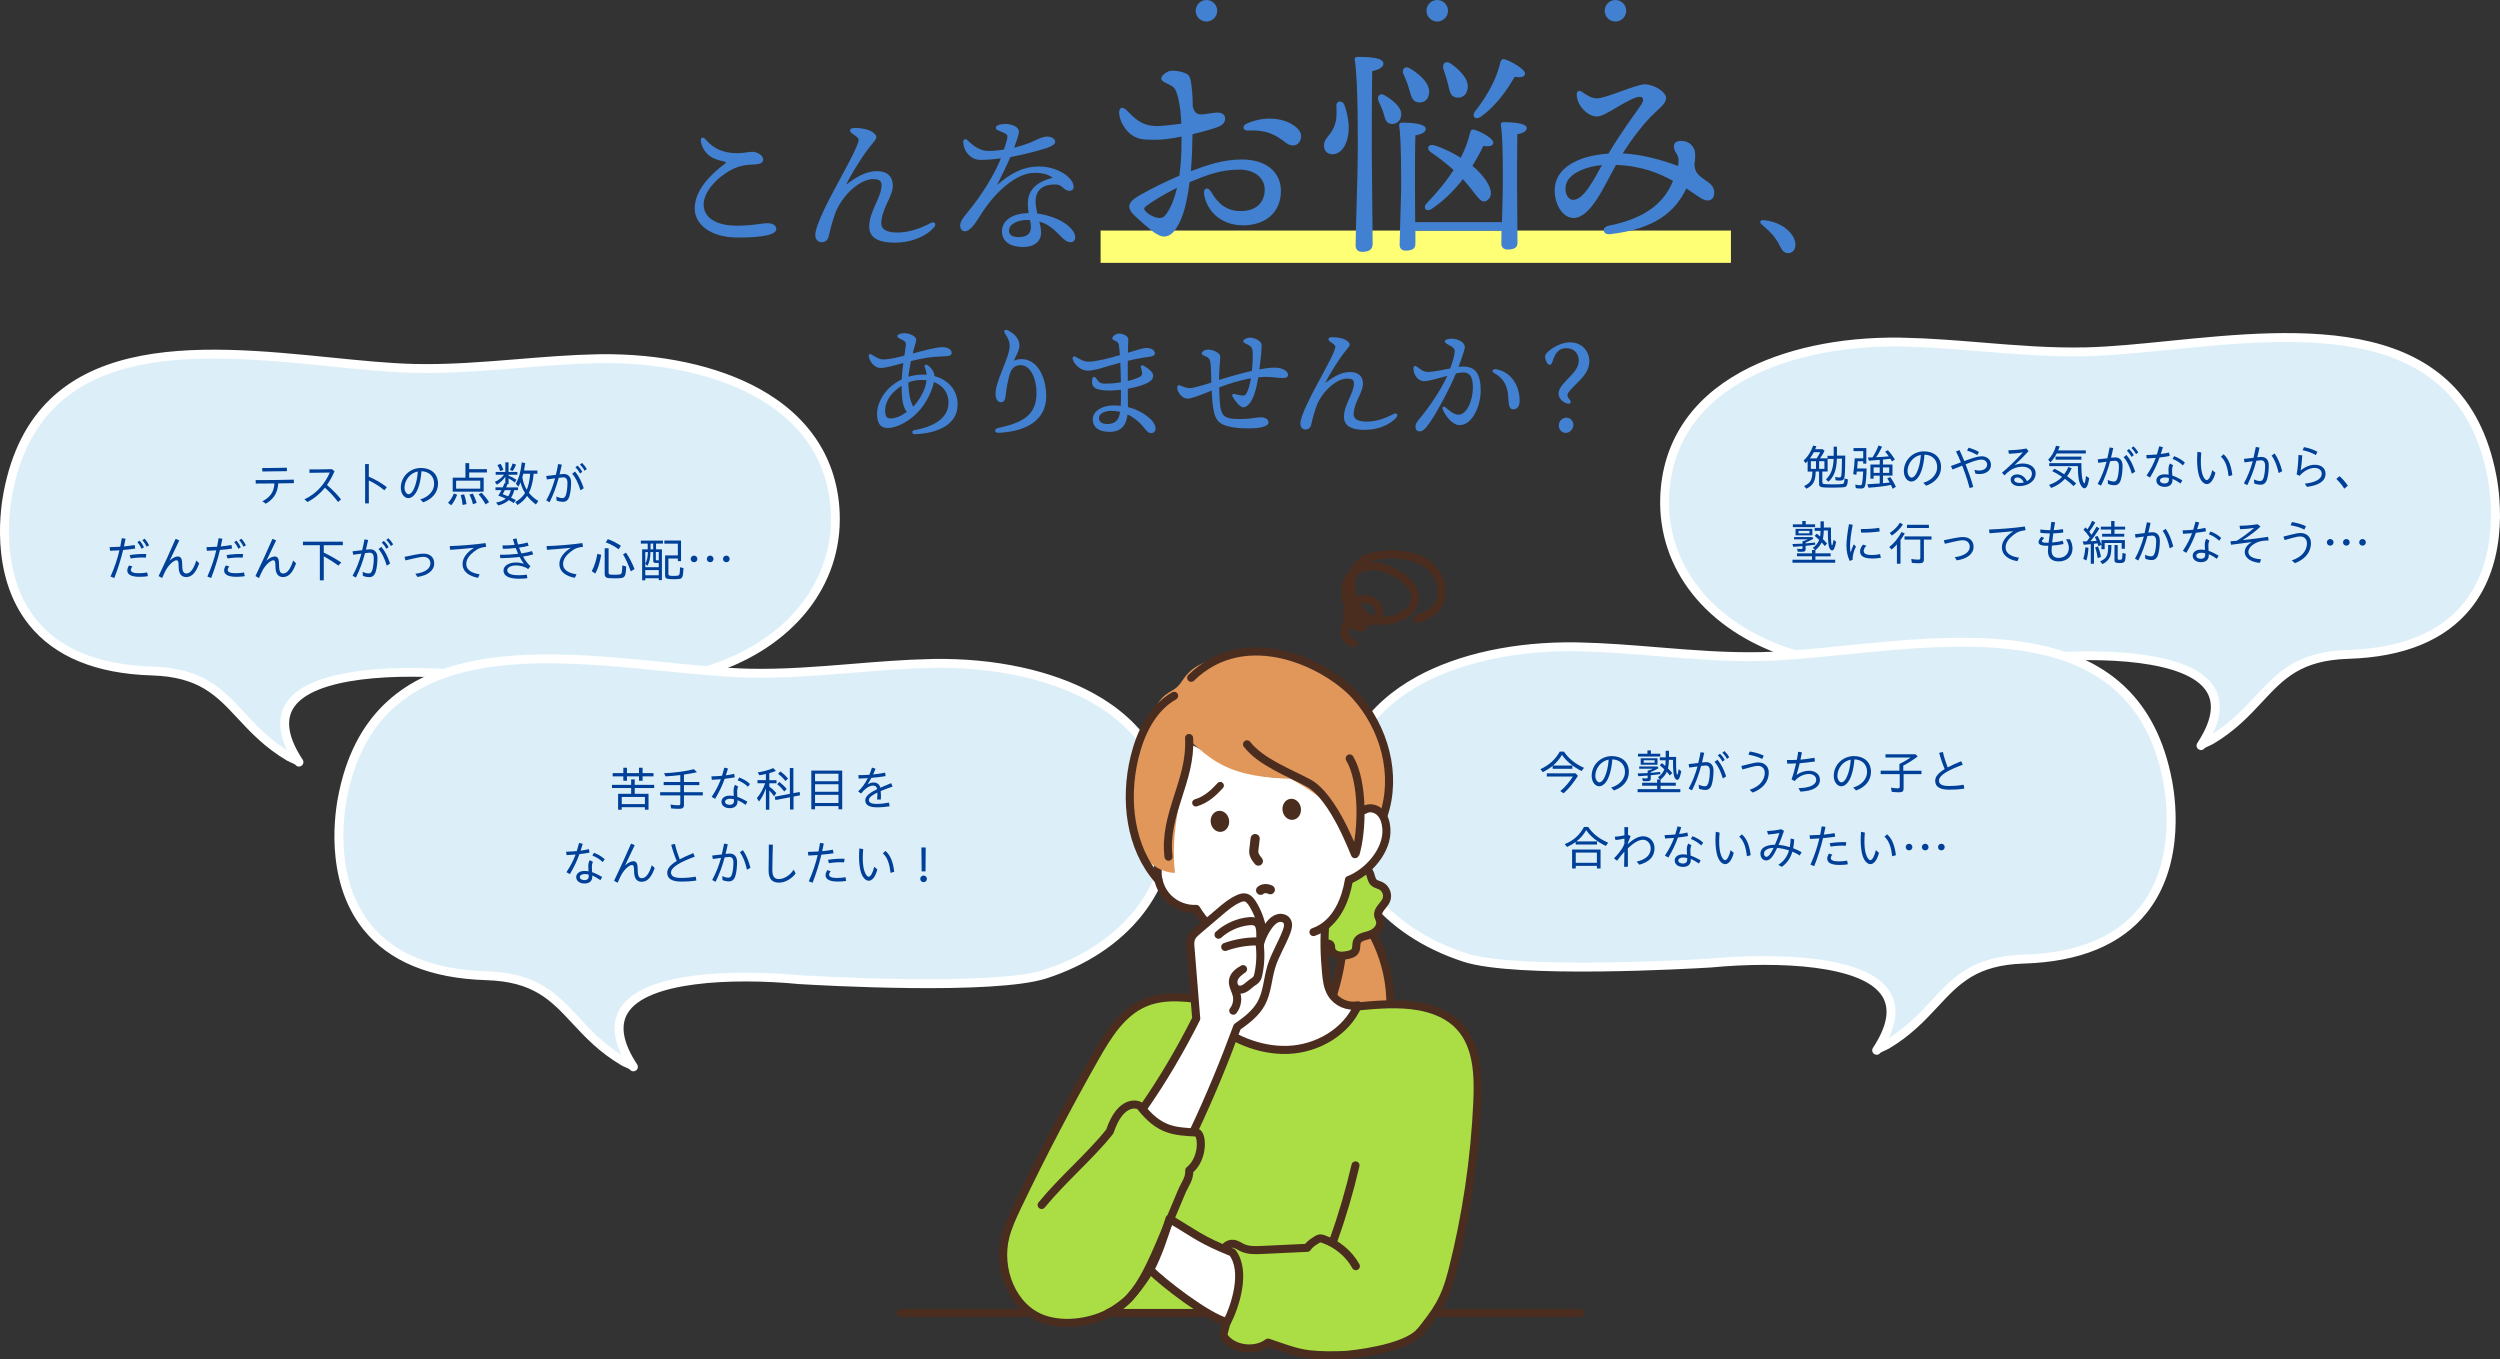
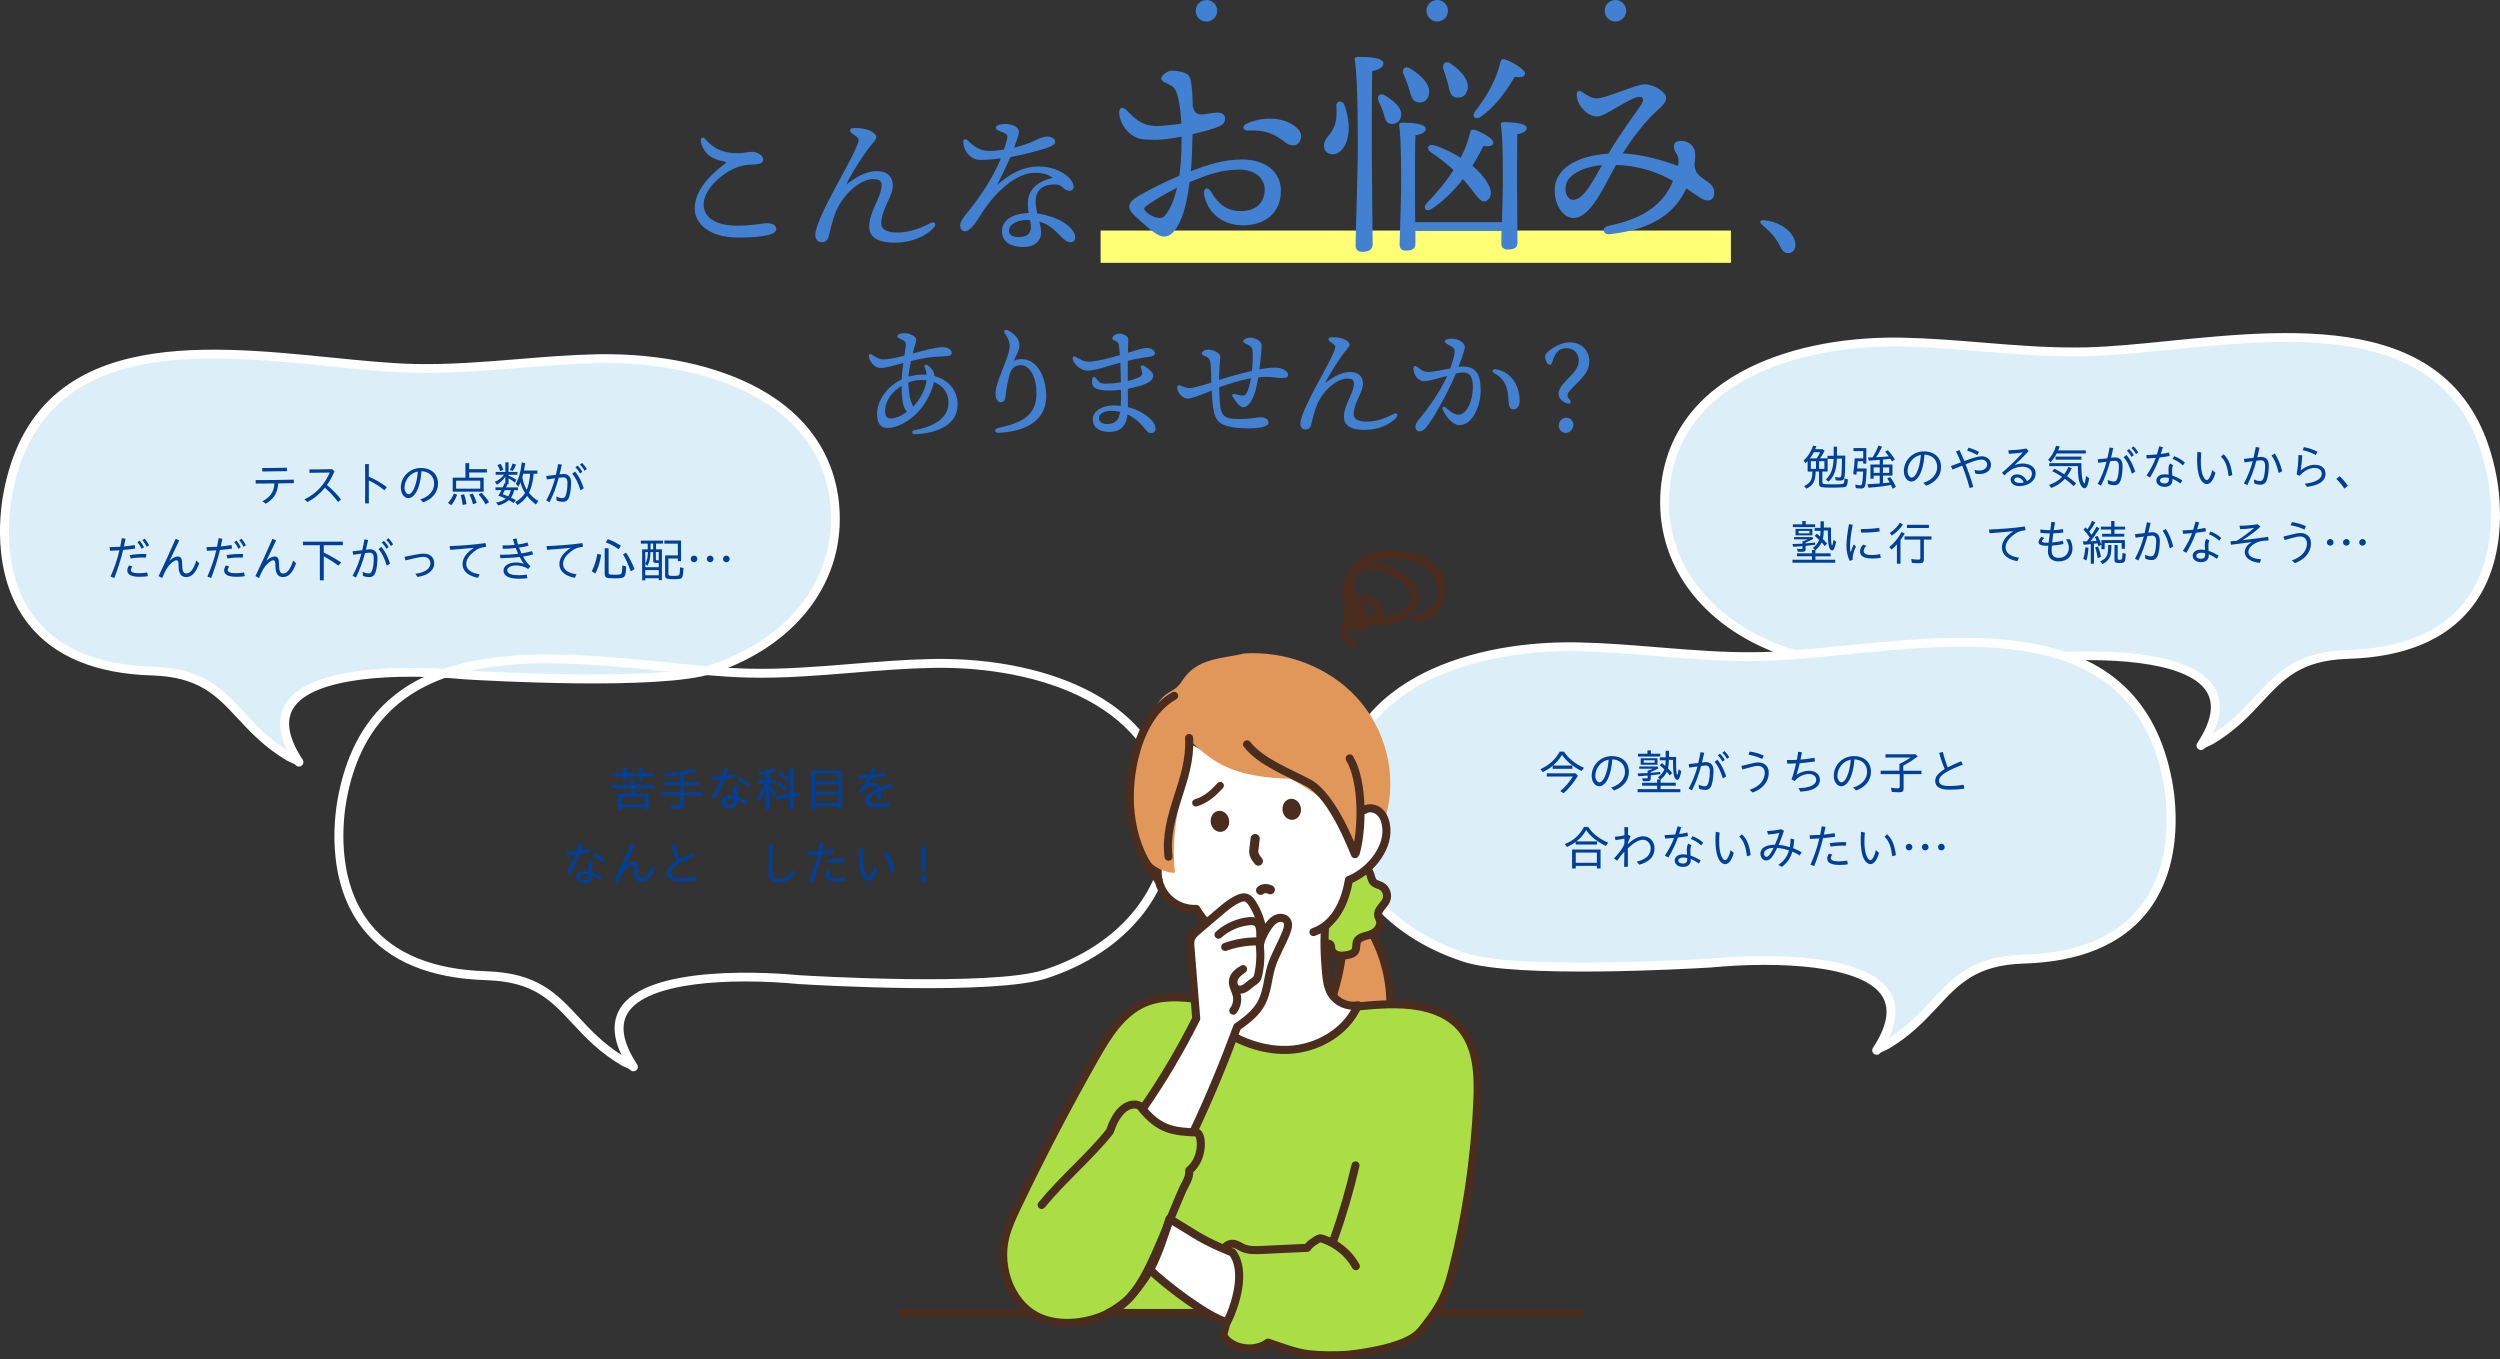
<svg xmlns="http://www.w3.org/2000/svg" id="_レイヤー_2" data-name="レイヤー 2" width="929.42" height="505.38" viewBox="0 0 929.42 505.38">
  <rect x="0" y="0" width="929.42" height="505.38" fill="#333333" stroke="none" />
  <defs>
    <style>
      .cls-1, .cls-2, .cls-3, .cls-4 {
        stroke-width: 3px;
      }

      .cls-1, .cls-2, .cls-3, .cls-4, .cls-5, .cls-6 {
        stroke: #4b2d20;
        stroke-linecap: round;
        stroke-linejoin: round;
      }

      .cls-1, .cls-7 {
        fill: #e1975a;
      }

      .cls-8 {
        fill: #dceff9;
      }

      .cls-2, .cls-9 {
        fill: #fff;
      }

      .cls-3, .cls-10 {
        fill: #abde45;
      }

      .cls-11 {
        fill: #ffff75;
      }

      .cls-12 {
        fill: #004098;
      }

      .cls-4, .cls-5, .cls-6 {
        fill: none;
      }

      .cls-5 {
        stroke-width: 3.4px;
      }

      .cls-6 {
        stroke-width: 2.72px;
      }

      .cls-13 {
        fill: #4b2d20;
      }

      .cls-14 {
        fill: #4281d1;
      }
    </style>
  </defs>
  <g id="object">
    <g>
      <g>
        <path class="cls-8" d="M56.46,249.45c29.02.89,29.38,19.08,51.03,31.87.86.51,3.09,1.24,3.67,2.02-27.23-41.34,58.5-32.72,61.73-32.42-.02,0,71.34,4.49,91.43-2.07,27.62-9.01,47.25-30.32,46.21-57.96-1.59-42.68-47-58.12-87.57-57.55-.31,0-.62,0-.92.02-22.75.46-45.37,4.15-68.11,3.6-50.26-1.21-137.09-26.84-150.95,46.38-3.31,17.5-4.88,64.33,53.49,66.12Z" />
        <path class="cls-9" d="M111.15,284.99c-.51,0-1-.23-1.33-.67-.22-.21-1.26-.67-1.82-.92-.53-.24-.99-.44-1.36-.66-8.22-4.86-13.52-10.55-18.19-15.57-8.08-8.68-14.46-15.53-32.05-16.07-20.75-.63-36.08-6.95-45.58-18.77-5.71-7.11-9.21-16.09-10.39-26.68-1.09-9.75.1-18.36.91-22.62,11.58-61.17,72.7-55.04,121.81-50.11,11.1,1.11,21.58,2.17,30.8,2.39,12.82.31,25.85-.76,38.46-1.79,9.68-.79,19.69-1.61,29.58-1.81l.93-.02c22.62-.31,43.65,4.21,59.22,12.75,18.9,10.37,29.28,26.41,30.03,46.38,1,26.9-17.14,49.73-47.35,59.59-19.52,6.37-84.63,2.6-91.99,2.15h0s-.07,0-.1,0l-.17-.02c-24.89-2.36-56.48-.92-63.58,10.88-2.84,4.73-1.65,11.12,3.54,19.01.49.75.3,1.75-.43,2.26-.29.2-.62.3-.94.3ZM79.43,133.3c-10.55,0-20.82.8-30.19,3.03-25.15,5.98-39.76,21.46-44.66,47.31-1.28,6.77-4.43,30.12,8.82,46.62,8.86,11.04,23.37,16.94,43.11,17.54,18.96.58,26.1,8.24,34.36,17.12,4.41,4.74,8.96,9.63,15.87,14-3.21-6.72-3.41-12.49-.58-17.2,10.17-16.91,57.36-13.35,66.72-12.46h.14s.01.01.02.01c2.91.18,71.5,4.29,90.76-1.99,28.75-9.38,46.02-30.97,45.08-56.33-1.57-42.18-47.25-56.52-85.9-55.96l-.91.02c-9.79.2-19.75,1.01-29.38,1.8-12.69,1.04-25.82,2.11-38.81,1.8-9.35-.22-19.9-1.28-31.06-2.4-13.92-1.4-28.92-2.9-43.39-2.9Z" />
      </g>
      <g>
        <path class="cls-12" d="M97.55,186.37c2.95-1.58,4.29-3.49,4.48-6.64l-6.95.05-.04-1.31c4.21.04,9-.02,14.19-.16l.05,1.31c-2.03.04-3.98.07-5.83.09-.23,3.8-1.96,5.98-4.63,7.54l-1.28-.88ZM97.48,173.99c2.95,0,5.78-.02,9.18-.11l.02,1.28c-3.58.07-6.05.09-9.16.13l-.04-1.3Z" />
        <path class="cls-12" d="M113.16,185.62c4.72-2.09,7.83-6.16,9.44-9.94-2.77.05-5.35.11-7.53.11l-.04-1.28c2.21.02,4.81-.02,8.39-.09l.94.79c-.79,1.85-1.71,3.55-2.81,5.1,1.96,1.66,3.71,3.39,5.24,5.35l-1.1.97c-1.53-2.05-3.21-3.84-4.9-5.31-1.71,2.12-3.82,3.93-6.48,5.31l-1.15-1.01Z" />
        <path class="cls-12" d="M135.75,179.69c0-2.45,0-4.84-.02-7.17h1.4c-.02,1.55-.02,3.1-.02,4.7,2.03.83,4.65,2.27,6.7,3.89l-.92,1.17c-1.78-1.51-4-2.86-5.78-3.66-.02,2.77,0,5.62.02,8.53h-1.4c.02-2.54.02-5.04.02-7.47Z" />
        <path class="cls-12" d="M156.23,185.67c3.22-.94,5.17-3.26,5.17-5.8,0-3.13-2.21-4.59-4.72-4.68-.13,2.07-.49,4-1.01,5.64-.81,2.56-2.21,4.36-3.87,4.36-1.49,0-2.79-1.64-2.79-3.87,0-4.05,3.31-7.35,7.49-7.35,3.51,0,6.34,1.96,6.34,5.87,0,3.28-2.2,5.73-5.53,6.91l-1.08-1.08ZM151.84,183.74c.97,0,1.91-1.35,2.57-3.39.5-1.6.79-3.17.92-5.06-2.99.56-4.95,3.35-4.95,6.03,0,1.37.79,2.41,1.46,2.41Z" />
        <path class="cls-12" d="M166.56,186.93c.88-.92,1.71-2.2,2.18-3.49l1.22.5c-.58,1.51-1.39,2.95-2.21,3.91l-1.19-.92ZM168.31,177.57h4.72v-5.4h1.4v2.23h6.59v1.24h-6.59v1.93h5.38v5.22h-11.51v-5.22ZM178.54,181.66v-2.97h-8.97v2.97h8.97ZM171.28,184.05l1.26-.29c.41,1.17.72,2.34.9,3.66l-1.46.31c-.13-1.31-.36-2.59-.7-3.67ZM174.52,183.89l1.21-.41c.56.94,1.03,2.05,1.49,3.46l-1.39.52c-.31-1.3-.77-2.56-1.31-3.57ZM177.92,183.78l1.13-.61c1.22,1.3,2,2.29,2.77,3.51l-1.3.83c-.95-1.66-1.73-2.75-2.61-3.73Z" />
        <path class="cls-12" d="M184.4,186.82c1.39-.2,2.7-.72,3.64-1.44-.86-.41-1.84-.79-2.79-1.13.47-.7.81-1.28,1.17-2.03h-2.21v-1.04h2.72c.22-.5.4-.95.59-1.51l.34.07v-2.5c-.77,1.15-1.87,2.2-3.13,2.95l-.77-1.04c1.3-.58,2.54-1.51,3.44-2.66h-3.13v-1.03h3.6v-3.58h1.19v3.58h3.28v1.03h-3.28v.34c1.01.4,2,.88,2.92,1.51l-.61,1.08c-.68-.63-1.49-1.15-2.3-1.58v2.11h-.38l-.02.05c-.2.5-.29.72-.49,1.19h4.38v1.04h-1.42c-.18.95-.58,1.91-1.15,2.79.74.34.88.41,1.78.88l-.81,1.13c-.56-.4-1.03-.68-1.78-1.1-.95.88-2.5,1.66-3.94,1.98l-.81-1.08ZM184.92,172.9l1.22-.47c.36.61.68,1.3,1.03,2.27l-1.24.43c-.2-.74-.59-1.6-1.01-2.23ZM189.89,182.21h-2.2c-.34.7-.56,1.04-.81,1.51.67.23,1.35.49,2.02.79.45-.58.77-1.31.99-2.3ZM189.57,174.72c.38-.7.76-1.58,1.01-2.41l1.28.4c-.27.74-.72,1.58-1.24,2.39l-1.04-.38ZM191.53,186.66c1.51-.83,2.77-1.96,3.67-3.37-.7-1.03-1.3-2.39-1.71-3.94-.23.56-.5,1.1-.79,1.6l-.94-1.15c1.21-2.14,1.75-4.11,2.21-7.9l1.3.27-.02.14c-.18,1.28-.27,1.73-.43,2.61h4.97v1.21h-1.4c-.2,2.66-.81,5.22-1.75,7.08.92,1.17,2.18,2.29,3.51,3.04l-.92,1.31c-1.21-.9-2.36-2-3.28-3.19-.88,1.35-2.03,2.43-3.56,3.4l-.86-1.12ZM197.11,176.13h-2.56c-.11.47-.23.9-.36,1.37.31,1.8.86,3.28,1.64,4.57.65-1.53,1.03-3.24,1.28-5.94Z" />
        <path class="cls-12" d="M203.07,186.07c1.49-2.7,2.52-5.4,3.29-8.25-1.12.14-2.2.32-3.06.43l-.23-1.3c1.1-.11,2.7-.29,3.58-.41.34-1.37.61-2.72.85-4.02l1.37.22c-.25,1.19-.52,2.38-.83,3.6.59-.07,1.12-.13,1.51-.13,1.64,0,2.77,1.03,2.77,3.11,0,1.53-.13,3.44-.59,5.06-.45,1.64-1.35,2.18-2.45,2.18-.74,0-1.64-.18-2.36-.47l-.11-1.51c.72.36,1.62.61,2.25.61.76,0,1.19-.45,1.49-1.76.25-1.06.41-2.43.41-3.93s-.61-2.03-1.58-2.03c-.38,0-.95.07-1.66.16-.9,3.28-1.96,6.23-3.4,9.09l-1.26-.67ZM212.7,176.13l1.08-.83c1.44,1.69,2.38,3.67,3.24,6.21l-1.22.79c-.86-2.68-1.71-4.65-3.1-6.18ZM213.92,173.73l.77-.65c.65.59,1.24,1.31,1.8,2.32l-.85.63c-.54-.99-1.1-1.71-1.73-2.3ZM215.6,172.74l.77-.65c.7.67,1.26,1.35,1.78,2.3l-.83.63c-.49-.92-1.04-1.67-1.73-2.29Z" />
        <path class="cls-12" d="M41.09,214.35c1.48-3.35,2.56-6.55,3.31-9.76-1.28.09-2.5.14-3.48.18l-.16-1.35c1.21-.02,2.56-.07,3.94-.16.22-1.06.41-2.12.58-3.19l1.39.22c-.18.94-.38,1.89-.59,2.86,1.33-.13,2.68-.31,3.98-.54l.22,1.33c-1.33.22-2.94.4-4.5.52-.85,3.46-1.93,7.02-3.28,10.43l-1.4-.54ZM47.32,212.1c0-.54.22-1.22.65-1.89l1.26.38c-.38.47-.58.95-.58,1.31,0,.76.92,1.21,2.9,1.21.92,0,2.2-.09,3.17-.31l.27,1.39c-1.04.22-2.48.25-3.24.25-2.75,0-4.43-.77-4.43-2.34ZM48.22,206.36c2.03-.34,4.25-.47,6.18-.38l-.18,1.33c-1.91-.13-3.98.02-5.64.32l-.36-1.28ZM51.08,201.52l.86-.52c.65.74,1.15,1.53,1.58,2.47l-.88.54c-.45-.97-.97-1.78-1.57-2.48ZM52.93,200.8l.86-.54c.63.74,1.17,1.53,1.64,2.47l-.9.54c-.4-.88-.94-1.71-1.6-2.47Z" />
        <path class="cls-12" d="M58.96,214.17c2.32-4.84,4.32-9.24,6.32-13.83l1.37.56c-1.17,2.39-2.45,5.06-3.6,7.56,1.22-1.22,2.4-1.58,3.06-1.58,1.28,0,1.64,1.01,1.64,3.22,0,2.43.54,3.1,1.55,3.1,1.57,0,2.77-1.91,3.69-4.83l1.08,1.06c-1.1,2.99-2.45,5.1-4.83,5.1-1.84,0-2.84-1.22-2.84-4.03,0-1.64-.14-2.2-.83-2.2-.79,0-2.07,1.08-2.88,2.12-.86,1.1-1.26,1.87-2.41,4.47l-1.31-.72Z" />
        <path class="cls-12" d="M77.09,214.35c1.48-3.35,2.56-6.55,3.31-9.76-1.28.09-2.5.14-3.48.18l-.16-1.35c1.21-.02,2.56-.07,3.94-.16.22-1.06.41-2.12.58-3.19l1.39.22c-.18.94-.38,1.89-.59,2.86,1.33-.13,2.68-.31,3.98-.54l.22,1.33c-1.33.22-2.94.4-4.5.52-.85,3.46-1.93,7.02-3.28,10.43l-1.4-.54ZM83.32,212.1c0-.54.22-1.22.65-1.89l1.26.38c-.38.47-.58.95-.58,1.31,0,.76.92,1.21,2.9,1.21.92,0,2.2-.09,3.17-.31l.27,1.39c-1.04.22-2.48.25-3.24.25-2.75,0-4.43-.77-4.43-2.34ZM84.22,206.36c2.03-.34,4.25-.47,6.18-.38l-.18,1.33c-1.91-.13-3.98.02-5.64.32l-.36-1.28ZM87.08,201.52l.86-.52c.65.74,1.15,1.53,1.58,2.47l-.88.54c-.45-.97-.97-1.78-1.57-2.48ZM88.93,200.8l.86-.54c.63.74,1.17,1.53,1.64,2.47l-.9.54c-.4-.88-.94-1.71-1.6-2.47Z" />
        <path class="cls-12" d="M94.96,214.17c2.32-4.84,4.32-9.24,6.32-13.83l1.37.56c-1.17,2.39-2.45,5.06-3.6,7.56,1.22-1.22,2.4-1.58,3.06-1.58,1.28,0,1.64,1.01,1.64,3.22,0,2.43.54,3.1,1.55,3.1,1.57,0,2.77-1.91,3.69-4.83l1.08,1.06c-1.1,2.99-2.45,5.1-4.83,5.1-1.84,0-2.84-1.22-2.84-4.03,0-1.64-.14-2.2-.83-2.2-.79,0-2.07,1.08-2.88,2.12-.86,1.1-1.26,1.87-2.41,4.47l-1.31-.72Z" />
        <path class="cls-12" d="M118.9,202.69h-6.28v-1.31h14.84v1.31h-7.09v2.75c2.02.94,4.41,2.29,6.5,3.67l-1.1,1.17c-1.44-1.12-3.44-2.38-5.4-3.48v8.95h-1.46v-13.07Z" />
        <path class="cls-12" d="M131.07,214.07c1.49-2.7,2.52-5.4,3.29-8.25-1.12.14-2.2.32-3.06.43l-.23-1.3c1.1-.11,2.7-.29,3.58-.41.34-1.37.61-2.72.85-4.02l1.37.22c-.25,1.19-.52,2.38-.83,3.6.59-.07,1.12-.13,1.51-.13,1.64,0,2.77,1.03,2.77,3.11,0,1.53-.13,3.44-.59,5.06-.45,1.64-1.35,2.18-2.45,2.18-.74,0-1.64-.18-2.36-.47l-.11-1.51c.72.36,1.62.61,2.25.61.76,0,1.19-.45,1.49-1.76.25-1.06.41-2.43.41-3.93s-.61-2.03-1.58-2.03c-.38,0-.95.07-1.66.16-.9,3.28-1.96,6.23-3.4,9.09l-1.26-.67ZM140.7,204.13l1.08-.83c1.44,1.69,2.38,3.67,3.24,6.21l-1.22.79c-.86-2.68-1.71-4.65-3.1-6.18ZM141.92,201.73l.77-.65c.65.59,1.24,1.31,1.8,2.32l-.85.63c-.54-.99-1.1-1.71-1.73-2.3ZM143.6,200.74l.77-.65c.7.67,1.26,1.35,1.78,2.3l-.83.63c-.49-.92-1.04-1.67-1.73-2.29Z" />
        <path class="cls-12" d="M154.43,213.31c3.42-.43,5.58-1.84,5.58-3.84,0-1.31-.83-2.45-2.57-2.45-.83,0-1.8.2-2.97.45-1.13.23-2.59.58-3.71.86l-.4-1.31c1.13-.25,2.45-.52,3.76-.77,1.24-.23,2.45-.43,3.38-.43,2.38,0,3.93,1.39,3.93,3.6,0,2.72-2.36,4.48-6.23,5.08l-.77-1.19Z" />
        <path class="cls-12" d="M171.97,209.58c0-2.09,1.51-4.2,4.25-5.92-3.51.34-6.28.58-8.86.76l-.18-1.39c3.58-.14,9.15-.5,13.32-1.13l.25,1.37c-2.3.34-2.94.59-4.47,1.75-1.69,1.28-2.94,2.86-2.94,4.63,0,2.59,2.57,3.49,4.97,3.85l-.59,1.31c-3.17-.56-5.76-2.11-5.76-5.22Z" />
        <path class="cls-12" d="M185.84,206.23c2.12.04,4.54-.09,6.75-.34-.31-.68-.59-1.42-.86-2.16-1.73.2-3.49.31-4.79.31l-.14-1.26c1.4.02,2.99-.05,4.52-.22-.23-.7-.45-1.4-.65-2.11l1.35-.29c.14.72.32,1.48.56,2.25,1.33-.18,2.57-.43,3.55-.72l.38,1.21c-.95.27-2.2.5-3.55.68.27.72.56,1.44.88,2.16,1.55-.23,2.92-.52,3.93-.86l.45,1.24c-1.04.32-2.36.58-3.76.79.76,1.39,1.67,2.63,2.74,3.57l-.83,1.08c-.63-.45-1.19-.7-1.98-.95-.81-.25-1.66-.4-2.52-.4-2.12,0-3.28.86-3.28,1.8,0,1.48,2.05,1.85,4.29,1.85.74,0,2.2-.09,2.97-.22l.2,1.33c-.88.13-2.29.18-3.17.18-3.1,0-5.69-.72-5.69-3.11,0-1.64,1.89-2.92,4.66-2.92.88,0,1.89.13,2.92.49-.58-.74-1.1-1.6-1.58-2.54-2.45.29-5.08.41-7.2.45l-.13-1.3Z" />
        <path class="cls-12" d="M207.97,209.58c0-2.09,1.51-4.2,4.25-5.92-3.51.34-6.28.58-8.86.76l-.18-1.39c3.58-.14,9.15-.5,13.32-1.13l.25,1.37c-2.3.34-2.94.59-4.47,1.75-1.69,1.28-2.94,2.86-2.94,4.63,0,2.59,2.57,3.49,4.97,3.85l-.59,1.31c-3.17-.56-5.76-2.11-5.76-5.22Z" />
        <path class="cls-12" d="M219.99,212.34c.95-1.73,1.67-3.98,2.09-6.43l1.44.34c-.52,2.99-1.24,5.29-2.21,6.99l-1.31-.9ZM225.52,214.75c-.5-.25-.72-.68-.72-1.44v-9.49h1.46v8.95c0,.83.18.9,2.16.9s2.47-.09,2.68-.65c.14-.38.23-1.46.25-2.83l1.44.41c-.05,2.21-.25,3.28-.7,3.78-.45.5-1.13.63-3.51.63-1.93,0-2.65-.07-3.06-.27ZM225.19,201.62l.81-1.19c1.49.52,3.53,1.57,4.84,2.47l-.86,1.31c-1.12-.9-2.94-1.89-4.79-2.59ZM231.62,206.09l1.12-.63c1.19,1.75,2.3,3.87,3.17,6.12l-1.42.83c-.76-2.21-1.82-4.57-2.86-6.32Z" />
        <path class="cls-12" d="M238.73,204.22h2.07v-2.12h-2.56v-1.13h8.23v1.13h-2.57v2.12h2.18v11.45h-1.17v-.7h-5.01v.79h-1.17v-11.54ZM244.9,210.86v-1.58h-1.08c-.76,0-.99-.23-.99-.94v-3.11h-1.01c-.04,2.34-.4,3.87-1.15,5.15l-.77-.79v1.28h5.01ZM240.87,205.23h-.97v4.3c.61-.97.9-2.21.97-4.3ZM244.9,213.87v-1.94h-5.01v1.94h5.01ZM242.83,204.22v-2.12h-.97v2.12h.97ZM244.9,208.32v-3.1h-1.08v2.7c0,.32.07.4.38.4h.7ZM247.85,215.09c-.43-.18-.59-.54-.59-1.31v-7.31h4.74v-4.34h-5.02v-1.17h6.21v7.65h-1.19v-.97h-3.51v5.69c0,.67.27.77,1.96.77,1.49,0,1.93-.11,2.11-.5.13-.29.23-1.3.27-2.72l1.28.34c-.13,2.23-.23,2.94-.54,3.44-.38.58-.88.68-3.31.68-1.13,0-1.96-.09-2.39-.25Z" />
        <path class="cls-12" d="M256.78,207.8c0-.67.52-1.24,1.24-1.24s1.24.58,1.24,1.24-.52,1.22-1.24,1.22-1.24-.56-1.24-1.22ZM262.78,207.8c0-.67.52-1.24,1.24-1.24s1.24.58,1.24,1.24-.52,1.22-1.24,1.22-1.24-.56-1.24-1.22ZM268.79,207.8c0-.67.52-1.24,1.24-1.24s1.24.58,1.24,1.24-.52,1.22-1.24,1.22-1.24-.56-1.24-1.22Z" />
      </g>
    </g>
    <g>
      <g>
-         <path class="cls-8" d="M180.79,362.74c29.02.89,29.38,19.08,51.03,31.87.86.51,3.09,1.24,3.67,2.02-27.23-41.34,58.5-32.72,61.73-32.42-.02,0,71.34,4.49,91.43-2.07,27.62-9.01,47.25-30.32,46.21-57.96-1.59-42.68-47-58.12-87.57-57.55-.31,0-.62,0-.92.02-22.75.46-45.37,4.15-68.11,3.6-50.26-1.21-137.09-26.84-150.95,46.38-3.31,17.5-4.88,64.33,53.49,66.12Z" />
        <path class="cls-9" d="M235.48,398.28c-.51,0-1-.23-1.33-.67-.22-.21-1.26-.67-1.82-.92-.53-.24-1-.44-1.36-.66-8.22-4.86-13.52-10.55-18.19-15.57-8.08-8.68-14.46-15.53-32.05-16.07-20.75-.63-36.08-6.95-45.58-18.77-5.71-7.11-9.21-16.09-10.39-26.68-1.09-9.75.1-18.36.91-22.62,11.58-61.17,72.7-55.04,121.81-50.11,11.1,1.11,21.58,2.17,30.81,2.39,12.81.31,25.85-.76,38.46-1.79,9.68-.79,19.69-1.61,29.58-1.81l.93-.02c22.6-.32,43.64,4.21,59.22,12.75,18.9,10.37,29.28,26.41,30.03,46.38,1,26.9-17.14,49.73-47.35,59.59-19.52,6.37-84.63,2.6-91.99,2.15h0s-.07,0-.1,0l-.17-.02c-24.9-2.36-56.48-.92-63.58,10.88-2.84,4.73-1.65,11.12,3.54,19.01.49.75.3,1.75-.43,2.26-.29.2-.62.3-.94.3ZM203.76,246.59c-10.55,0-20.82.8-30.19,3.03-25.15,5.98-39.76,21.46-44.65,47.31-1.28,6.77-4.43,30.12,8.82,46.62,8.86,11.04,23.37,16.94,43.1,17.54,18.96.58,26.1,8.24,34.36,17.12,4.41,4.74,8.96,9.63,15.86,14-3.21-6.72-3.41-12.49-.58-17.2,10.17-16.91,57.36-13.35,66.72-12.46h.14s.01.01.02.01c2.91.18,71.5,4.29,90.76-1.99,28.75-9.38,46.02-30.97,45.08-56.33-1.58-42.18-47.27-56.52-85.9-55.96l-.91.02c-9.79.2-19.75,1.01-29.38,1.8-12.69,1.04-25.82,2.11-38.81,1.8-9.35-.22-19.9-1.28-31.06-2.4-13.92-1.4-28.92-2.9-43.39-2.9Z" />
      </g>
      <g>
        <path class="cls-12" d="M229.8,295.11h4.84v-2.14h-7.13v-1.19h7.13v-2.03h1.33v2.03h7.24v1.19h-7.24v2.14h5.13v5.92h-1.35v-.94h-8.61v.94h-1.35v-5.92ZM231.73,288.63h-3.96v-1.21h3.96v-2h1.35v2h4.48v-2h1.33v2h4.07v1.21h-4.07v1.64h-1.33v-1.64h-4.48v1.64h-1.35v-1.64ZM239.76,298.94v-2.66h-8.61v2.66h8.61Z" />
        <path class="cls-12" d="M249.49,300.53l-.22-1.42c1.01.16,2.14.27,2.88.27.58,0,.76-.16.76-.65v-3.02h-7.49v-1.19h7.49v-2.63h-6.18v-1.17h6.18v-2.57c-1.6.22-3.82.4-5.47.49l-.58-1.17c4.16-.2,8.35-.77,11.11-1.51l1.13,1.15c-1.37.32-3.12.61-4.83.86v2.75h5.71v1.17h-5.71v2.63h7.02v1.19h-7.02v3.55c0,1.06-.49,1.44-1.89,1.44-.95,0-1.91-.05-2.9-.16Z" />
        <path class="cls-12" d="M264.58,296.24c1.6-2.39,2.63-4.47,3.4-6.55-1.21.11-2.39.18-3.35.22l-.16-1.28c1.22-.02,2.61-.11,3.96-.23.31-.97.58-1.98.85-3.02l1.37.32c-.27.88-.52,1.73-.79,2.54,1.13-.16,2.21-.34,3.08-.56l.23,1.3c-.95.2-2.32.4-3.76.56-.86,2.43-1.93,4.72-3.55,7.45l-1.28-.74ZM268.21,298.04c0-1.12,1.01-2.25,3.04-2.25.5,0,1.01.04,1.53.13-.04-.65-.07-1.48-.07-1.89,0-.65.07-1.42.54-2.27l1.19.68c-.34.7-.4,1.24-.4,1.8,0,.5.02,1.26.07,2,1.21.41,2.5,1.04,3.75,1.78l-.65,1.19c-.95-.67-2.02-1.3-3.04-1.71.02.18.02.34.02.49,0,1.51-1.06,2.47-2.88,2.47s-3.1-.95-3.1-2.41ZM271.26,299.21c.99,0,1.6-.49,1.6-1.39v-.67c-.5-.13-.99-.2-1.46-.2-1.13,0-1.84.49-1.84,1.13,0,.7.76,1.12,1.69,1.12ZM274.23,290.08l.59-1.04c1.49.58,2.79,1.28,4,2.41l-.74,1.04c-1.26-1.17-2.4-1.84-3.85-2.41Z" />
        <path class="cls-12" d="M284.72,293.06c-.65,1.94-1.48,3.55-2.54,4.92l-.81-1.26c1.28-1.49,2.34-3.4,3.1-5.53h-2.86v-1.15h3.12v-2.3c-.67.18-1.58.36-2.41.49l-.63-1.08c2.03-.29,4.23-.9,5.76-1.6l1.01,1.04c-.81.34-1.64.63-2.45.85v2.61h2.68v1.15h-2.68v1.22c.83.59,1.87,1.55,2.61,2.38l-.85,1.26c-.49-.72-1.06-1.46-1.76-2.2v7.18h-1.28v-7.98ZM293.7,296.4l-5.44,1.03-.22-1.24,5.6-1.06v-9.61h1.31v9.34l2.34-.43.13,1.24-2.41.47v4.81h-1.31v-4.54ZM288.93,291.54l.79-.86c1.1.86,1.98,1.69,2.75,2.59l-.88.99c-.94-1.17-1.76-2.03-2.66-2.72ZM289.29,287.69l.86-.92c1.17.9,2.02,1.71,2.81,2.65l-.94.95c-.88-1.1-1.82-2.02-2.74-2.68Z" />
        <path class="cls-12" d="M301.62,286.48h11.49v14.39h-1.39v-1.19h-8.71v1.19h-1.39v-14.39ZM311.72,290.44v-2.79h-8.71v2.79h8.71ZM311.72,294.35v-2.79h-8.71v2.79h8.71ZM311.72,298.53v-3.04h-8.71v3.04h8.71Z" />
        <path class="cls-12" d="M321.69,297.48c0-1.55,1.82-2.84,4.41-4.11-.2-1.04-.81-1.31-1.53-1.31-.85,0-1.85.47-2.63,1.1-.68.54-1.01.88-1.82,1.85l-1.1-.79c1.37-1.26,2.59-2.93,3.6-4.93-1.22.09-2.4.14-3.39.18l-.14-1.3c1.3,0,2.68-.05,4.11-.14.36-.85.68-1.73.97-2.66l1.31.4c-.25.72-.56,1.44-.88,2.14,1.51-.14,3.02-.36,4.47-.67l.16,1.3c-1.51.27-3.4.49-5.28.65-.45.85-.94,1.66-1.44,2.43.79-.49,1.58-.72,2.23-.72,1.28,0,2.23.65,2.54,1.94,1.26-.56,2.63-1.12,4.03-1.69l.52,1.28c-1.64.56-3.13,1.1-4.41,1.66.05.61.09,1.15.09,1.66,0,.59-.02,1.04-.04,1.48h-1.37c.04-.54.09-1.22.09-1.87,0-.23,0-.47-.02-.7-1.96.94-3.15,1.84-3.15,2.72,0,.94.76,1.49,2.95,1.49,1.44,0,3.01-.2,4.52-.5l.25,1.39c-1.28.2-2.97.38-4.68.38-2.92,0-4.39-.86-4.39-2.63Z" />
        <path class="cls-12" d="M210.58,324.24c1.6-2.39,2.63-4.47,3.4-6.55-1.21.11-2.39.18-3.35.22l-.16-1.28c1.22-.02,2.61-.11,3.96-.23.31-.97.58-1.98.85-3.02l1.37.32c-.27.88-.52,1.73-.79,2.54,1.13-.16,2.21-.34,3.08-.56l.23,1.3c-.95.2-2.32.4-3.76.56-.86,2.43-1.93,4.72-3.55,7.45l-1.28-.74ZM214.21,326.04c0-1.12,1.01-2.25,3.04-2.25.5,0,1.01.04,1.53.13-.04-.65-.07-1.48-.07-1.89,0-.65.07-1.42.54-2.27l1.19.68c-.34.7-.4,1.24-.4,1.8,0,.5.02,1.26.07,2,1.21.41,2.5,1.04,3.75,1.78l-.65,1.19c-.95-.67-2.02-1.3-3.04-1.71.02.18.02.34.02.49,0,1.51-1.06,2.47-2.88,2.47s-3.1-.95-3.1-2.41ZM217.26,327.21c.99,0,1.6-.49,1.6-1.39v-.67c-.5-.13-.99-.2-1.46-.2-1.13,0-1.84.49-1.84,1.13,0,.7.76,1.12,1.69,1.12ZM220.23,318.08l.59-1.04c1.49.58,2.79,1.28,4,2.41l-.74,1.04c-1.26-1.17-2.4-1.84-3.85-2.41Z" />
        <path class="cls-12" d="M228.29,327.46c2.32-4.84,4.32-9.24,6.32-13.83l1.37.56c-1.17,2.39-2.45,5.06-3.6,7.56,1.22-1.22,2.4-1.58,3.06-1.58,1.28,0,1.64,1.01,1.64,3.22,0,2.43.54,3.1,1.55,3.1,1.57,0,2.77-1.91,3.69-4.83l1.08,1.06c-1.1,2.99-2.45,5.1-4.83,5.1-1.84,0-2.84-1.22-2.84-4.03,0-1.64-.14-2.2-.83-2.2-.79,0-2.07,1.08-2.88,2.12-.86,1.1-1.26,1.87-2.41,4.47l-1.31-.72Z" />
        <path class="cls-12" d="M248.05,324.44c0-1.58,1.24-2.95,3.53-4.36-.72-1.67-1.49-3.89-2.05-6.03l1.39-.32c.4,1.84,1.13,4.11,1.78,5.73,1.4-.76,3.12-1.51,5.02-2.3l.58,1.31c-4.9,1.82-8.84,3.78-8.84,5.89,0,1.44,1.28,2.02,3.76,2.02,1.69,0,3.47-.13,5.42-.47l.25,1.44c-2,.31-3.83.4-5.53.4-3.38,0-5.31-.95-5.31-3.3Z" />
-         <path class="cls-12" d="M264.76,327.18c1.51-2.81,2.5-5.4,3.3-8.25-1.12.14-2.2.32-3.06.43l-.23-1.3c1.1-.11,2.72-.31,3.58-.41.32-1.37.61-2.72.85-4.02l1.37.22c-.23,1.19-.52,2.38-.83,3.6.59-.07,1.12-.13,1.51-.13,1.64,0,2.77,1.03,2.77,3.11,0,1.53-.13,3.44-.59,5.06-.45,1.64-1.35,2.18-2.45,2.18-.74,0-1.64-.18-2.36-.47l-.11-1.51c.72.36,1.62.61,2.25.61.76,0,1.19-.45,1.49-1.76.25-1.06.41-2.43.41-3.93s-.61-2.03-1.58-2.03c-.38,0-.97.07-1.67.16-.88,3.29-1.91,6.14-3.38,9.09l-1.26-.67ZM275.06,316.82l1.13-.77c1.24,1.78,2.12,3.93,2.81,6.57l-1.3.72c-.65-2.74-1.39-4.79-2.65-6.52Z" />
        <path class="cls-12" d="M285.73,323.54c0-1.1.04-3.33.07-4.57.04-1.13.04-3.73.02-4.97l1.51.02c-.02,1.24-.07,3.75-.13,4.84-.04,1.21-.07,3.44-.07,4.56,0,2.34.72,3.39,2.45,3.39s4.09-1.26,5.49-3.51l.72,1.44c-1.46,1.96-3.89,3.4-6.19,3.4-2.83,0-3.87-1.69-3.87-4.59Z" />
        <path class="cls-12" d="M300.68,327.64c1.48-3.35,2.56-6.55,3.31-9.76-1.28.09-2.5.14-3.48.18l-.16-1.35c1.21-.02,2.56-.07,3.94-.16.22-1.06.41-2.12.58-3.19l1.39.22c-.18.94-.38,1.89-.59,2.86,1.33-.13,2.68-.31,3.98-.54l.22,1.33c-1.33.22-2.93.4-4.5.52-.85,3.46-1.93,7.02-3.28,10.43l-1.4-.54ZM306.91,325.39c0-.54.22-1.22.65-1.89l1.26.38c-.38.47-.58.95-.58,1.31,0,.76.92,1.21,2.9,1.21.92,0,2.2-.09,3.17-.31l.27,1.39c-1.04.22-2.48.25-3.24.25-2.75,0-4.43-.77-4.43-2.34ZM307.81,319.65c2.03-.34,4.25-.47,6.18-.38l-.18,1.33c-1.91-.13-3.98.02-5.64.32l-.36-1.28Z" />
        <path class="cls-12" d="M320.13,324.49c-.45-1.35-.77-3.62-.77-5.94,0-.86.04-1.96.13-3.15l1.42.29c-.11,1.26-.16,2.21-.16,3.37,0,2.07.25,3.66.58,4.68.4,1.26,1.03,2.2,1.62,2.2.7,0,1.57-1.51,2.05-3.71l1.17.99c-.74,2.9-2.02,4.21-3.17,4.21s-2.25-1.13-2.86-2.93ZM328.21,317.24l.99-.9c2.02,1.8,2.84,4.45,3.26,7.76l-1.37.41c-.41-3.17-1.08-5.69-2.88-7.27Z" />
        <path class="cls-12" d="M342.12,326.74c0-.67.52-1.24,1.24-1.24s1.24.58,1.24,1.24-.52,1.22-1.24,1.22-1.24-.56-1.24-1.22ZM342.55,315.06h1.6l-.07,8.89h-1.44l-.09-8.89Z" />
      </g>
    </g>
    <g>
      <rect class="cls-11" x="409.17" y="85.71" width="234.33" height="12.01" />
      <g>
        <g>
          <path class="cls-14" d="M288.6,85.16c0,1.89-4.07,3.15-14.16,3.15-11.01,0-16.17-5.39-16.17-10.78,0-6.54,5.45-12.33,11.18-16.62.69-.52.46-.75-.17-.86-.8-.17-2.12-.46-3.55-1.03-2.58-1.03-4.64-3.32-5.16-6.42-.23-1.43.69-1.95,1.66-.86,1.89,2.12,4.18,4.18,8.48,4.93,4.41.75,7.11-.23,9-.23s4.01,1.38,4.01,2.81-1.32,1.78-3.21,1.89c-2.06.11-4.99.06-8.66,2.01-5.5,2.92-10.26,8.26-10.26,12.84,0,4.93,4.59,7.91,12.44,7.91,5.85,0,9.29-.92,11.29-.92,1.61,0,3.27.57,3.27,2.18Z" />
          <path class="cls-14" d="M347.23,84.53c-2.52,2.92-7.74,5.68-14.62,5.68-4.82,0-9.46-1.15-9.46-5.96,0-5.73,4.59-10.83,4.59-15.48,0-1.72-1.2-2.18-3.15-2.18-3.67,0-7.97,3.32-10.49,6.54-1.38,1.78-2.69,3.61-3.78,6.71-1.43,4.13-1.89,6.65-2.29,8.26-.29,1.09-1.2,1.95-2.58,1.95s-2.35-1.03-2.35-2.69c0-3.67,5.27-13.53,7.8-18.23,4.24-7.85,8.31-15.19,8.31-17.2,0-.8-1.49-1.61-2.47-2.35-1.32-1.03-.8-2.01,1.03-2.01,2.58,0,5.73.57,7.22,2.01,1.09,1.03,1.2,1.66-.46,3.55-3.21,3.73-7.91,11.24-9.98,15.54,3.32-2.52,7.11-5.04,11.47-5.04s5.9,2.52,5.9,5.45c0,3.9-4.3,8.77-4.3,14.05,0,1.43.97,3.32,6.02,3.32,4.19,0,8.54-1.49,12.27-3.5,1.6-.86,2.35.4,1.32,1.61Z" />
          <path class="cls-14" d="M399.72,88.09c0,.63-.11,1.95-1.72,1.95-1.49,0-2.52-1.09-4.13-2.69-2.18-2.18-4.18-4.07-7.51-4.99.4,1.49.69,2.92.69,4.24,0,2.41-1.78,5.22-6.65,5.22s-7.91-2.06-7.91-5.85c0-2.98,2.35-6.54,9.92-6.76-.17-1.03-.29-2.24-.29-3.67,0-5.62,4.36-8.26,9.23-9.46-1.72-1.32-3.78-1.83-6.76-1.83-6.76,0-14.5,7.17-19.32,14.56-2.06,3.15-4.24,7.17-6.59,7.17-1.09,0-1.72-1.03-1.72-2.18,0-1.95,2.06-3.9,4.93-7.62,4.53-5.9,8.31-12.5,10.2-17.31-2.46.34-5.22.57-7.62.57-3.61,0-6.36-3.27-6.36-6.82,0-.75.75-1.15,1.38-.63,1.09.86,3.84,4.13,8.03,4.13,1.89,0,3.84-.23,5.73-.52.63-1.89,1.03-3.38,1.2-4.13.29-1.26-.17-1.66-1.66-2.29-1.2-.52-2.58-.86-2.58-1.72,0-.97,1.95-1.38,3.38-1.38,2.81,0,5.22,1.15,5.22,2.92,0,.86-.8,3.27-1.78,5.9,2.58-.63,5.85-1.72,7.91-2.75,1.72-.86,3.27-1.38,4.36-1.38,1.55,0,2.98.86,2.98,1.83s-.8,1.43-2.18,2.06c-1.49.69-9,2.75-14.45,3.73-1.2,2.69-2.98,6.48-4.99,10.38,5.5-4.7,10.09-6.88,15.54-6.88,7.17,0,12.96,4.24,12.96,7.62,0,.92-.8,1.43-1.49,1.43-1.2,0-1.95-.69-2.69-1.38-.92-.8-1.89-1.15-4.13-.92-4.13.4-5.85,2.92-5.85,6.13,0,1.49.29,3.1.63,4.59,3.44.46,8.14,1.83,11.29,4.41,1.55,1.26,2.81,2.98,2.81,4.3ZM382.92,81.84c-.4-.06-.8-.06-1.26-.06-2.35,0-6.54,1.03-6.54,3.96,0,1.43.92,2.41,3.61,2.41,3.5,0,4.53-1.72,4.53-3.67,0-.92-.11-1.72-.34-2.64Z" />
          <path class="cls-14" d="M443.21,55.35c-.08,2.49-.24,5.3-.48,8.27,5.94-2.25,12.04-4.33,18.94-4.33,8.91,0,14.53,4.57,14.53,11.72,0,7.79-5.54,12.76-14.13,12.76-7.79,0-13.4-4.98-14.45-11.64-.32-2.25,1.44-2.81,2.57-.88,2.73,4.66,5.94,7.22,11.08,7.22,6.1,0,8.91-3.53,8.91-8.03s-4.09-7.38-9.23-7.38c-7.22,0-12.12,1.93-18.7,4.66-.64,5.22-1.69,10.27-3.13,13.64-1.85,4.33-3.77,6.58-6.34,6.58-1.2,0-2.97-.8-4.98-2.49-1.61-1.36-3.45-2.89-5.78-5.06-3.53-3.29-2.65-5.3,1.52-7.71,4.17-2.41,10.03-5.3,14.93-7.38.4-3.05.64-6.02.72-8.67,0-1.52.08-3.53.08-5.86-3.53.72-6.98,1.2-9.63,1.2-4.9,0-6.26-.24-8.35-1.44-3.05-1.77-5.22-5.86-5.22-8.67,0-1.85,1.12-2.49,2.73-.88,3.21,3.21,5.62,5.62,10.43,5.86,2.17.16,7.06-.48,9.95-.88-.16-4.09-.64-8.27-1.69-11.32-.8-2.33-1.52-2.57-3.85-3.69-1.04-.48-1.93-1.04-1.93-1.77,0-1.12,2.25-2.89,3.85-2.89,1.28,0,2.73.08,4.57.72,1.61.56,2.25,1.04,2.65,3.53.4,2.57.64,5.62.64,8.99.72,2.97,2.17,3.13,3.93,2.97,1.77-.16,3.61-.64,5.3-.64,1.44,0,2.81.64,2.81,2.17,0,.96-.4,2.17-2.25,2.97-1.6.72-5.46,1.85-9.87,2.89l-.16,5.46ZM437.59,69.8c-5.06,2.49-9.87,5.54-11.48,6.82-.88.72-1.04,1.12,0,2.17.88.88,2.17,1.52,3.05,1.85,1.77.64,3.13.56,4.01-.56,2.01-2.41,3.45-6.18,4.41-10.27ZM483.58,51.66c-.8,2.81-3.45,2.97-5.38,1.52-3.85-2.89-6.74-4.98-14.37-4.66-1.77.08-2.17-1.69-.48-2.49,5.78-2.73,13-2.57,17.58.56,2.09,1.44,3.21,3.05,2.65,5.06Z" />
          <path class="cls-14" d="M501.4,46.6c.24,5.38-1.85,10.51-5.86,10.75-1.77.08-3.21-1.04-3.29-2.89-.24-3.45,2.81-3.77,4.17-8.67.64-2.01.48-4.66.4-6.5s2.17-2.09,2.89-.48c.88,2.17,1.52,5.06,1.69,7.79ZM509.99,56.15c0,5.86.32,31.22.32,34.59,0,1.85-1.2,2.89-3.85,2.89-1.61,0-2.49-.88-2.49-2.41,0-3.69.8-27.21.8-33.39,0-3.45.24-27.37-1.12-35.56-.16-.72.32-1.12,1.04-1.12,5.46,0,9.63.48,9.63,2.49,0,1.36-1.69,2.25-4.17,2.81-.16,5.78-.16,26.49-.16,29.7ZM520.9,43.07c-.32,2.01-1.85,3.29-3.93,2.97-1.93-.32-2.09-2.33-2.73-4.33-.4-1.28-1.12-2.65-1.69-4.01-.88-1.85.4-3.45,2.41-2.17,3.53,2.17,6.34,4.66,5.94,7.54ZM558.38,82.56c.16-5.3.32-11.56.32-13.64,0-2.57.16-16.85-.72-22.39-.16-.72.32-1.12,1.04-1.12,2.97,0,8.59.32,8.59,2.17,0,1.12-1.28,1.93-3.53,2.33-.08,3.45-.08,16.69-.08,18.94,0,3.21.16,19.02.16,21.43,0,1.77-1.28,2.49-3.69,2.49-1.44,0-2.33-.8-2.33-2.25,0-.64.08-2.41.08-4.74h-32.02v4.9c0,1.77-1.2,2.49-3.61,2.49-1.36,0-2.25-.72-2.25-2.17,0-2.41.56-17.9.56-21.51,0-2.81.08-17.34-.72-22.79-.16-.72.32-1.12,1.04-1.12,3.61,0,8.83.4,8.83,2.33,0,1.2-1.44,2.01-3.85,2.41-.16,3.53-.16,16.45-.16,18.86,0,1.93.08,8.11.08,13.4h32.27ZM521.78,27.66c-.8-1.85.48-3.45,2.49-2.17,4.17,2.49,7.62,6.02,6.98,9.47-.4,2.25-2.01,3.45-4.17,3.05-2.17-.32-2.49-2.49-3.29-5.14-.48-1.69-1.2-3.53-2.01-5.22ZM533.1,53.99c2.89.8,6.58,2.57,9.95,4.66,1.69-3.21,2.81-6.42,3.53-9.47.24-.96.8-1.12,1.53-.96,2.65.8,7.14,3.29,7.06,4.9-.08,1.12-1.44,1.52-3.69,1.12-.96,2.01-2.33,4.57-4.09,7.38,5.06,4.25,9.07,10.35,5.54,12.84-2.57,1.77-3.77-2.01-9.07-7.87-3.05,3.93-6.9,7.95-11.64,11.08-2.01,1.36-3.45-.4-1.77-2.17,3.93-4.01,7.3-8.19,9.95-12.28-2.89-2.65-6.1-5.06-8.51-6.66-1.85-1.28-.88-3.13,1.2-2.57ZM536.63,25.73c-.64-1.93.72-3.45,2.73-2.09,3.85,2.73,7.06,6.26,6.18,9.71-.48,2.17-2.25,3.37-4.5,2.81-2.01-.48-2.17-2.73-2.81-5.3-.4-1.6-1.04-3.45-1.6-5.14ZM548.27,41.55c4.82-6.1,8.27-12.6,9.55-18.54.24-.8.8-1.2,1.6-.96,2.73.88,7.62,3.77,7.54,5.3-.08,1.28-1.53,1.6-3.85,1.2-2.25,3.85-6.34,10.43-12.6,14.85-1.93,1.36-3.45,0-2.25-1.85Z" />
          <path class="cls-14" d="M637.3,71.72c0,1.77-.88,2.81-2.49,2.81-1.85,0-4.09-2.01-7.87-4.49-4.09,8.59-11.56,15.09-28.33,17.02-2.81.32-3.37-2.57-.56-3.13,15.73-3.13,21.27-10.19,23.92-16.69-4.65-2.57-11.16-5.54-21.19-5.94-4.57,8.19-9.47,19.74-15.81,19.74-5.38,0-8.67-8.91-6.1-14.61,2.09-4.66,8.27-8.59,19.1-9.31,4.66-7.87,9.71-14.61,12.2-18.22,1.52-2.33.4-3.37-1.69-2.73-4.9,1.52-11.72,7.14-14.77,7.14-3.45,0-7.54-4.09-7.54-8.19,0-1.36,1.04-1.69,2.09-.88,1.69,1.2,3.45,2.33,5.46,2.33,3.37,0,14.53-5.22,17.66-5.22,3.53,0,8.03,2.81,8.03,5.06s-2.81,4.01-5.86,7.14c-2.73,2.81-6.66,7.71-10.27,13.48,6.9.32,14.53,2.41,20.55,4.66.32-1.36.24-2.25.08-3.05-.48-2.01-1.6-2.09-1.6-4.41,0-.8.56-1.93,2.97-1.85,2.89.08,4.74,2.33,4.9,4.41.08,1.44,0,2.89-.24,4.41.24,2.57.88,3.69,4.17,5.86,1.93,1.28,3.21,2.49,3.21,4.66ZM595.56,61.37c-6.5.56-11.72,3.21-13.08,6.42-1.28,3.13.08,6.5,2.41,6.5,3.77,0,7.38-6.98,10.67-12.92Z" />
          <path class="cls-14" d="M666.78,88.26c1.55,2.98.46,5.85-2.06,5.85-1.26,0-2.12-.86-2.81-2.29-.8-1.61-1.72-3.1-2.81-4.41-1.03-1.2-2.64-2.69-4.13-3.96-.97-.86-.63-1.72.75-1.6,4.82.4,9.17,2.87,11.06,6.42Z" />
        </g>
        <circle class="cls-14" cx="448.52" cy="4" r="4" />
        <circle class="cls-14" cx="534.32" cy="4" r="4" />
        <circle class="cls-14" cx="600.57" cy="4" r="4" />
      </g>
    </g>
    <g>
      <path class="cls-14" d="M339.26,131.43c3.57-.93,8.75-2.41,11.21-2.36,2.41.05,3.33,1.2,3.33,2.13,0,1.16-1.48,1.25-3.43,1.3-3.84.09-6.58.51-11.72,1.71-.37,2.04-.79,4.21-.93,5.84,1.76-.51,3.57-.79,5.46-.79.42,0,.83,0,1.3.05-.09-1.02-.32-1.95-.69-2.82-.32-.79.37-1.2,1.11-.69.69.51,1.44,1.16,1.99,2.18.28.51.46,1.07.51,1.85,4.96,1.3,8.61,5.05,8.61,10.61,0,7.27-7.18,10.7-15.98,10.98-.97.05-1.3-1.3-.14-1.48,6.3-1.11,12.64-3.94,12.74-10.14.05-3.8-2.13-6.53-5.46-7.78-.09.46-.19.97-.37,1.53-.79,2.64-2.73,6.99-6.25,10.37-3.38,3.24-7.59,5.19-10.51,5.19-2.45,0-3.98-1.34-3.98-5.33,0-3.61,2.18-7.41,4.86-9.86,1.25-1.16,2.73-2.08,4.31-2.87.09-2.04.32-4.17.6-6.11-3.66.93-6.34,1.85-8.52,1.85-2.32,0-4.17-2.64-4.35-4.45-.05-.65.46-.88,1.02-.56,1.11.65,2.78,1.85,4.4,1.85,2.08,0,4.86-.65,7.83-1.39.28-1.94.56-3.43.56-4.26,0-.79-.23-1.02-.97-1.44-.88-.51-2.22-.88-2.22-1.57,0-.74,1.53-1.11,2.73-1.11,1.76,0,4.35,1.11,4.31,2.5,0,.79-.51,1.85-1.06,4.08l-.28,1.02ZM331.2,155.55c1.67,0,3.7-.79,5.97-2.45-.19-.19-.37-.42-.56-.69-1.3-2.36-1.39-5.56-1.44-8.98-1.2.74-2.22,1.62-3.15,2.55-1.9,1.9-2.96,4.49-2.96,6.67,0,2.41.79,2.92,2.13,2.92ZM344.44,141.34c-.51-.05-1.11-.09-1.67-.09-1.9,0-3.57.32-5.09.93.09,3.52.56,6.34,1.48,8.29.14.28.23.51.32.74,2.18-2.18,3.94-5.6,4.54-7.64.23-.74.37-1.48.42-2.22Z" />
      <path class="cls-14" d="M374.96,122.95c2.83,1.48,4.03,3.52,4.03,5.6,0,1.95-1.62,4.17-2.08,5.6.97-.51,2.04-.65,2.82-.65,6.02,0,9.22,6.9,9.22,13.75,0,8.98-7.27,13.11-17.6,13.66-1.76.09-1.94-1.44-.23-1.81,9.22-1.99,14.08-4.77,14.22-12.74.09-5.19-2.04-10.61-5.93-10.61-1.3,0-2.96.46-3.84,2.82-.65,1.76-1.48,5.88-1.71,8.57-.14,1.53-.69,2.41-1.76,2.41-1.3,0-1.99-1.44-1.99-3.15,0-1.39.37-3.15,1.44-6.07,1.44-3.89,3.8-9.03,3.8-11.53,0-2.08-.65-3.15-1.67-4.68-.74-1.11-.19-1.99,1.3-1.2Z" />
      <path class="cls-14" d="M429.59,159.45c0,.83-.69,1.57-1.53,1.57-1.06,0-1.48-.46-2.55-1.76-1.2-1.53-3.29-3.8-6.34-5.19-.42,3.94-2.27,6.48-6.67,6.48s-6.25-2.04-6.25-4.54c0-3.38,3.7-5.28,7.78-5.28.93,0,1.81.05,2.64.14.09-1.76.09-3.75.05-5.97-1.34.19-2.78.28-4.21.28-4.96,0-6.53-1.02-6.53-3.2.05-2.04.74-2.5,1.76-1.02.74,1.07,1.3,1.67,3.06,1.67,2.08,0,4.12-.19,5.93-.51-.05-1.71-.09-4.54-.23-7.27-3.06.79-5.7,1.57-6.99,1.99-1.53.46-3.89.97-5.14.97-2.22,0-4.91-1.9-5.56-4.31-.23-.83.37-1.25,1.2-.79,1.25.74,2.96,1.76,4.68,1.76,2.55,0,7.41-1.2,11.67-2.45-.14-1.57-.28-2.96-.42-3.84-.19-.83-.46-1.07-1.25-1.44-.46-.23-1.16-.37-1.16-.97,0-.83,1.44-1.76,2.5-1.76,1.25-.05,3.43.88,3.43,2.04,0,1.02-.09,3.29-.14,5.09,3.06-.93,5.51-1.76,6.95-1.76,2.04,0,3.1,1.02,3.1,2.04,0,1.16-2.36,1.25-4.49,1.57-1.81.28-3.75.69-5.6,1.16-.05,1.9,0,4.31,0,7.5,2.13-.51,3.8-1.16,4.58-1.62.6-.37.83-.88.74-1.48-.09-.65-.32-1.44-.46-2.08-.14-.6.42-.88,1.06-.51,1.67.97,3.52,2.41,3.52,3.66,0,1.34-.93,2.13-2.22,2.78-1.11.6-3.84,1.53-7.22,2.13.05,2.55.05,4.96.05,6.81,3.75.93,6.62,2.73,8.61,4.68,1.2,1.25,1.67,2.27,1.67,3.43ZM416.43,153.1c-1.02-.23-2.13-.37-3.29-.37-2.5,0-4.58,1.07-4.58,2.64s1.25,2.27,3.1,2.27c2.82,0,4.08-1.44,4.54-3.43.09-.37.14-.74.23-1.11Z" />
      <path class="cls-14" d="M478.86,139.21c0,.93-.51,1.34-2.22,1.34-2.04,0-4.35-.74-8.85-.28-.6,3.57-1.3,6.3-2.27,8.2-.88,1.67-2.13,2.96-3.29,2.96-1.44,0-3.38-2.92-4.03-4.03-.32-.56,0-1.07.65-.93.6.14,1.99.46,2.73.56.69.09,1.3.05,1.71-.6.74-1.2,1.39-3.47,1.76-5.79-4.31.74-8.57,2.13-11.81,3.38.32,10.7.37,11.86,8.52,11.76,3.61-.05,5.46-.65,6.99-.65,1.3,0,2.87.6,2.83,1.95-.05,1.62-3.61,2.18-7.36,2.18-3.43,0-5.93-.28-7.87-.83-4.58-1.3-5.42-3.61-5.88-13.24-4.72,1.95-7.64,3.01-8.94,3.01-2.04,0-3.89-2.36-3.89-4.17,0-.69.37-.93,1.02-.74.51.14,2.27,1.02,3.61,1.02,1.25,0,4.91-1.07,8.06-2.08-.05-2.69-.09-5.33-.32-7.27-.19-1.67-.69-2.04-2.55-2.82-.74-.32-.83-.79-.56-1.16.37-.51,1.11-1.02,2.22-1.02,1.9,0,4.35,1.2,4.49,2.45.09.74-.09,1.95-.23,4.03-.09,1.71-.19,3.43-.19,4.82,3.57-1.16,8.38-2.5,12.23-3.38.28-2.55.42-5.74.23-7.46-.19-1.53-.79-1.85-2.83-2.82-.74-.37-.79-.93-.28-1.34s1.48-.74,2.13-.74c1.81,0,4.31,1.2,4.35,2.73.05,1.39-.32,5.28-.83,9.08,2.92-.56,4.58-.65,5.88-.65,2.69,0,4.77,1.34,4.77,2.55Z" />
      <path class="cls-14" d="M519.09,155.23c-2.04,2.36-6.25,4.58-11.81,4.58-3.89,0-7.64-.93-7.64-4.82,0-4.63,3.71-8.75,3.71-12.5,0-1.39-.97-1.76-2.55-1.76-2.96,0-6.44,2.69-8.48,5.28-1.11,1.44-2.18,2.92-3.06,5.42-1.16,3.33-1.53,5.37-1.85,6.67-.23.88-.97,1.57-2.08,1.57s-1.9-.83-1.9-2.18c0-2.96,4.26-10.93,6.3-14.73,3.43-6.34,6.71-12.27,6.71-13.89,0-.65-1.2-1.3-1.99-1.9-1.06-.83-.65-1.62.83-1.62,2.08,0,4.63.46,5.83,1.62.88.83.97,1.34-.37,2.87-2.59,3.01-6.39,9.08-8.06,12.55,2.69-2.04,5.74-4.08,9.26-4.08s4.77,2.04,4.77,4.4c0,3.15-3.47,7.09-3.47,11.35,0,1.16.79,2.69,4.86,2.69,3.38,0,6.9-1.2,9.91-2.82,1.3-.69,1.9.32,1.07,1.3Z" />
      <path class="cls-14" d="M550.47,145.27c0,5.33-2.92,12.78-7.87,12.78-2.5,0-5.19-3.2-6.25-5.88-.28-.69.19-1.39,1.07-.69,1.06.83,2.87,2.69,4.82,2.69,3.24,0,5.33-5.7,5.33-9.96,0-2.92-.46-5.74-3.61-5.74-.69,0-1.62.14-2.69.37-2.55,6.16-8.1,16.49-10.93,19.87-1.06,1.25-1.67,1.67-2.59,1.67-1.06,0-1.53-.83-1.53-1.81s.56-1.81,1.71-3.15c3.06-3.61,7.59-10.1,10.14-15.7-3.29.88-6.9,1.99-8.66,1.99-2.27,0-3.94-2.45-3.94-4.68,0-1.07.6-1.25,1.48-.6,1.2.88,2.18,1.85,3.98,1.85,1.95,0,5.23-.74,8.2-1.3,1.16-3.15,1.67-5.19,1.67-6.39,0-.97-.6-1.48-1.62-2.04-1.81-.93-2.04-1.25-2.04-1.62,0-.6,1.16-1.02,2.5-1.02,2.36,0,5.42,1.39,4.86,3.7-.42,1.71-1.34,4.31-2.27,6.81.65-.09,1.25-.14,1.76-.14,4.63,0,6.48,2.78,6.48,8.98ZM564.96,149.03c0,1.99-.97,3.15-2.32,3.15s-1.76-.88-1.94-4.68c-.23-4.26-1.85-6.95-5.28-8.85-1.02-.56-.46-1.53.6-1.39,5.46.79,8.94,5.79,8.94,11.76Z" />
      <path class="cls-14" d="M575.53,130.73c1.44-1.34,4.91-3.47,8.06-3.47,4.72,0,7.27,3.52,7.27,6.95,0,3.98-2.69,6.39-5.83,9.49-2.27,2.32-2.27,2.69-2.27,3.29s.37,1.16.88,1.67c.74.88.05,1.71-1.02,1.34-1.71-.46-3.2-1.94-3.2-3.66,0-1.44.93-2.82,3.06-5.09,2.36-2.41,4.45-4.49,4.45-7.13,0-2.18-1.16-4.68-4.77-4.68-2.83,0-4.12,2.13-5.05,5.14-.23.69-.56,1.06-.97,1.06-.93,0-1.71-1.95-1.71-2.96,0-.74.23-1.11,1.11-1.95ZM584.93,157.92c0,1.62-1.25,3.01-2.87,3.01-1.34,0-2.55-1.11-2.55-2.73s1.25-2.92,2.92-2.92c1.3,0,2.5,1.2,2.5,2.64Z" />
    </g>
    <g>
      <g>
-         <path class="cls-8" d="M926.45,177.16c-13.86-73.22-100.69-47.58-150.95-46.38-22.75.55-45.37-3.14-68.11-3.6-.31,0-.61-.01-.92-.02-40.56-.58-85.98,14.86-87.57,57.55-1.03,27.63,18.59,48.95,46.21,57.96,20.09,6.56,91.45,2.07,91.43,2.07,3.23-.3,88.95-8.92,61.73,32.42.58-.78,2.8-1.51,3.67-2.02,21.65-12.79,22.01-30.98,51.03-31.87,58.37-1.78,56.81-48.61,53.49-66.12Z" />
+         <path class="cls-8" d="M926.45,177.16c-13.86-73.22-100.69-47.58-150.95-46.38-22.75.55-45.37-3.14-68.11-3.6-.31,0-.61-.01-.92-.02-40.56-.58-85.98,14.86-87.57,57.55-1.03,27.63,18.59,48.95,46.21,57.96,20.09,6.56,91.45,2.07,91.43,2.07,3.23-.3,88.95-8.92,61.73,32.42.58-.78,2.8-1.51,3.67-2.02,21.65-12.79,22.01-30.98,51.03-31.87,58.37-1.78,56.81-48.61,53.49-66.12" />
        <path class="cls-9" d="M818.26,278.84c-.33,0-.66-.1-.96-.3-.73-.51-.91-1.53-.42-2.28,5.19-7.89,6.39-14.28,3.54-19.01-7.1-11.8-38.68-13.24-63.58-10.88l-.17.02s-.04,0-.06,0c-7.44.45-72.52,4.22-92.03-2.15-30.21-9.86-48.36-32.69-47.35-59.59.75-19.97,11.13-36.01,30.03-46.38,15.57-8.55,36.59-13.08,59.22-12.75l.93.02c9.9.2,19.9,1.02,29.58,1.81,12.61,1.03,25.65,2.1,38.46,1.79,9.23-.22,19.71-1.27,30.81-2.39,49.11-4.93,110.23-11.06,121.81,50.11.81,4.26,2,12.87.91,22.62-1.18,10.59-4.68,19.56-10.39,26.68-9.5,11.82-24.83,18.14-45.58,18.77-17.59.54-23.97,7.39-32.05,16.07-4.67,5.02-9.97,10.71-18.19,15.57-.37.22-.83.42-1.36.66-.56.25-1.6.71-1.85.96-.32.43-.8.66-1.3.66ZM776.49,242.17c17.42,0,40.08,2.27,46.76,13.38,2.83,4.71,2.63,10.48-.58,17.2,6.9-4.37,11.45-9.26,15.86-14,8.26-8.88,15.4-16.54,34.36-17.12,19.74-.6,34.24-6.5,43.1-17.54,13.25-16.5,10.1-39.85,8.82-46.62-4.89-25.85-19.5-41.33-44.65-47.31-22.21-5.28-49.5-2.54-73.58-.13-11.16,1.12-21.7,2.18-31.06,2.4-12.99.31-26.11-.76-38.81-1.8-9.63-.79-19.59-1.6-29.38-1.8l-.91-.02c-38.66-.55-84.32,13.78-85.9,55.96-.95,25.36,16.33,46.95,45.08,56.33,19.26,6.28,87.85,2.17,90.76,1.99,0,0,.01,0,.02,0h.14c3.21-.32,10.87-.94,19.95-.94Z" />
      </g>
      <g>
        <path class="cls-12" d="M670.7,180.69c2.32-1.04,3.06-2.3,3.08-5.37h-1.76v-3.91c-.18.23-.49.56-.76.81l-.72-1.01c1.57-1.42,2.7-3.21,3.53-5.56l1.21.25c-.11.31-.32.86-.45,1.1h2.75l.74.59c-.5,1.04-1.06,1.96-1.71,2.81h2.79v-.94h2.3v-3.4h1.22v3.31h3.1c0,4.38-.13,7.09-.32,8.07-.18.92-.63,1.24-1.71,1.24-.5,0-1.08-.05-1.57-.13l-.18-1.26c.58.14,1.04.22,1.42.22.59,0,.79-.16.88-.72.13-.79.22-3.28.25-6.27h-1.89c-.13,4.18-1.12,6.82-3.17,8.57l-.9-.85c1.85-1.76,2.74-4.11,2.85-7.63h-2.23v4.7h-1.96v3.75c0,.59.14.81.58.88.34.07,1.93.13,3.35.13,2.68,0,3.71-.09,3.98-.36.16-.18.23-.5.36-1.84l1.22.36c-.07,1.39-.23,2.12-.56,2.48-.2.25-.52.4-1.04.45-.5.05-2.7.13-4.05.13-4.61,0-5.06-.13-5.06-1.46v-4.52h-1.26c-.04,3.55-.92,5.17-3.49,6.39l-.81-1.03ZM675.36,170.41c.47-.68,1.01-1.58,1.35-2.3h-2.39c-.4.74-.86,1.51-1.44,2.3h2.48ZM675.13,174.3v-2.84h-1.91v2.84h1.91ZM678.26,174.3v-2.84h-1.96v2.84h1.96Z" />
        <path class="cls-12" d="M689.92,181.46l-.2-1.31c.7.16,1.37.25,1.76.25.47,0,.67-.16.77-.61.16-.72.32-2.41.43-4.5h-2.39l-.16,1.24-1.17-.27c.32-2.2.5-4,.56-5.87h3.17v-2.68h-3.62v-1.13h4.77v5.8h-1.15v-.9h-2.05c-.04.95-.11,1.85-.2,2.68h3.51c-.07,2.92-.27,5.33-.54,6.34-.23.86-.59,1.13-1.62,1.13-.52,0-1.3-.07-1.87-.16ZM702.99,180.29c-2.16.45-4.9.79-8.35,1.03l-.41-1.3c1.37-.05,3.33-.16,4.59-.27v-2.92h-2.27v1.12h-1.19v-5.24h3.46v-1.75c-1.26.13-2.77.23-4.03.31l-.36-1.19,1.71-.04c.79-1.21,1.71-3.04,2.23-4.41l1.33.45c-.79,1.66-1.57,3.02-2.23,3.89,1.78-.07,3.56-.2,4.72-.31-.54-.76-.85-1.13-1.37-1.76l1.03-.52c.95,1.01,1.89,2.25,2.61,3.4l-1.08.76c-.22-.38-.41-.7-.63-1.01-.61.11-1.78.23-2.72.32v1.85h3.53v4.12h-3.53v2.81c.88-.07,1.82-.16,2.52-.25-.4-.72-.65-1.1-.94-1.55l1.1-.47c.74.94,1.58,2.38,2.11,3.62l-1.19.74c-.27-.7-.45-1.1-.63-1.44ZM698.82,175.79v-2.02h-2.27v2.02h2.27ZM702.34,175.79v-2.02h-2.32v2.02h2.32Z" />
        <path class="cls-12" d="M715.01,179.5c3.22-.94,5.17-3.26,5.17-5.8,0-3.13-2.21-4.59-4.72-4.68-.13,2.07-.49,4-1.01,5.64-.81,2.56-2.21,4.36-3.87,4.36-1.49,0-2.79-1.64-2.79-3.87,0-4.05,3.31-7.35,7.49-7.35,3.51,0,6.34,1.96,6.34,5.87,0,3.28-2.2,5.73-5.53,6.91l-1.08-1.08ZM710.62,177.57c.97,0,1.91-1.35,2.57-3.39.5-1.6.79-3.17.92-5.06-2.99.56-4.95,3.35-4.95,6.03,0,1.37.79,2.41,1.46,2.41Z" />
        <path class="cls-12" d="M729.5,173.11l-3.62,1.44-.59-1.3,3.71-1.37c-.58-1.44-1.24-2.93-1.82-4.03l1.3-.54c.49,1.01,1.19,2.63,1.8,4.09l1.04-.38c2.07-.74,3.98-1.4,5.4-1.4,1.94,0,3.46,1.24,3.46,3.2,0,2.21-1.98,3.42-4.23,3.42-.56,0-1.19-.07-1.55-.16l-.38-1.42c.49.18,1.24.27,1.76.27,1.55,0,2.97-.74,2.97-2.2,0-1.1-.81-1.87-2.16-1.87-1.1,0-2.81.56-4.81,1.35-.34.13-.67.27-1.03.4,1.04,2.68,1.98,5.33,2.86,8.41l-1.37.43c-1.04-3.98-2.27-7.04-2.75-8.34ZM731.29,167.54l.56-1.1c1.44.41,2.54.81,3.89,1.6l-.67,1.15c-1.37-.83-2.38-1.22-3.78-1.66Z" />
        <path class="cls-12" d="M747.49,178.31c0-1.1.95-1.94,2.45-1.94,1.31,0,2.74.67,3.62,2.52,1.1-.59,1.84-1.57,1.84-2.83,0-1.49-1.46-2.56-3.62-2.56-1.55,0-3.24.61-4.29,1.26-.85.56-1.46,1.1-2.3,1.98l-.92-.99c2.16-1.8,5.38-4.83,7.78-7.58-1.6.31-3.71.47-5.2.54l-.23-1.3c1.78-.05,4.05-.16,6.73-.67l.81.99c-1.76,1.93-3.42,3.55-5.2,5.17,1.13-.41,2.14-.59,3.06-.59,2.85,0,4.77,1.55,4.77,3.66,0,2.99-2.94,4.75-6.1,4.75-1.78,0-3.19-.94-3.19-2.41ZM750.83,179.55c.54,0,1.06-.07,1.57-.2-.56-1.17-1.42-1.84-2.43-1.84-.67,0-1.15.31-1.15.88,0,.7.81,1.15,2.02,1.15Z" />
        <path class="cls-12" d="M761.43,170.93c1.35-1.39,2.38-3.21,2.93-5.2l1.37.23c-.14.49-.38,1.04-.59,1.49h10.3v1.13h-10.82c-.63,1.22-1.44,2.41-2.3,3.33l-.88-.99ZM761.78,180.27c2.07-.72,3.76-1.75,4.84-2.99-1.4-.94-2.41-1.51-3.67-2.12l.81-.9c1.22.59,2.34,1.22,3.65,2.05.67-.92,1.19-1.82,1.53-2.72l1.26.52c-.47,1.04-1.01,1.96-1.71,2.92,1.28.92,2.34,1.75,3.35,2.66l-.94,1.03c-.95-.92-1.98-1.76-3.22-2.7-1.48,1.57-3.11,2.66-5.13,3.4l-.77-1.15ZM773.32,179.9c-.58-1.3-.83-3.26-.83-6.61h-10.64v-1.12h11.94c0,3.1.14,4.99.45,6.25.18.72.47,1.28.63,1.28.22,0,.45-1.01.63-2.75l1.21.81c-.22,1.33-.4,2.12-.65,2.68-.31.72-.7,1.1-1.13,1.1-.54,0-1.1-.58-1.6-1.64ZM764.19,169.76h9.61v1.13h-9.61v-1.13Z" />
        <path class="cls-12" d="M779.85,179.9c1.49-2.7,2.52-5.4,3.29-8.25-1.12.14-2.2.32-3.06.43l-.23-1.3c1.1-.11,2.7-.29,3.58-.41.34-1.37.61-2.72.85-4.02l1.37.22c-.25,1.19-.52,2.38-.83,3.6.59-.07,1.12-.13,1.51-.13,1.64,0,2.77,1.03,2.77,3.11,0,1.53-.13,3.44-.59,5.06-.45,1.64-1.35,2.18-2.45,2.18-.74,0-1.64-.18-2.36-.47l-.11-1.51c.72.36,1.62.61,2.25.61.76,0,1.19-.45,1.49-1.76.25-1.06.41-2.43.41-3.93s-.61-2.03-1.58-2.03c-.38,0-.95.07-1.66.16-.9,3.28-1.96,6.23-3.4,9.09l-1.26-.67ZM789.48,169.96l1.08-.83c1.44,1.69,2.38,3.67,3.24,6.21l-1.22.79c-.86-2.68-1.71-4.65-3.1-6.18ZM790.71,167.56l.77-.65c.65.59,1.24,1.31,1.8,2.32l-.85.63c-.54-.99-1.1-1.71-1.73-2.3ZM792.38,166.57l.77-.65c.7.67,1.26,1.35,1.78,2.3l-.83.63c-.49-.92-1.04-1.67-1.73-2.29Z" />
        <path class="cls-12" d="M798.03,176.78c1.6-2.39,2.63-4.47,3.4-6.55-1.21.11-2.39.18-3.35.22l-.16-1.28c1.22-.02,2.61-.11,3.96-.23.31-.97.58-1.98.85-3.02l1.37.32c-.27.88-.52,1.73-.79,2.54,1.13-.16,2.21-.34,3.08-.56l.23,1.3c-.95.2-2.32.4-3.76.56-.86,2.43-1.93,4.72-3.55,7.45l-1.28-.74ZM801.67,178.58c0-1.12,1.01-2.25,3.04-2.25.5,0,1.01.04,1.53.13-.04-.65-.07-1.48-.07-1.89,0-.65.07-1.42.54-2.27l1.19.68c-.34.7-.4,1.24-.4,1.8,0,.5.02,1.26.07,2,1.21.41,2.5,1.04,3.75,1.78l-.65,1.19c-.95-.67-2.02-1.3-3.04-1.71.02.18.02.34.02.49,0,1.51-1.06,2.47-2.88,2.47s-3.1-.95-3.1-2.41ZM804.71,179.75c.99,0,1.6-.49,1.6-1.39v-.67c-.5-.13-.99-.2-1.46-.2-1.13,0-1.84.49-1.84,1.13,0,.7.76,1.12,1.69,1.12ZM807.68,170.62l.59-1.04c1.49.58,2.79,1.28,4,2.41l-.74,1.04c-1.26-1.17-2.39-1.84-3.85-2.41Z" />
        <path class="cls-12" d="M817.58,177.03c-.45-1.35-.77-3.62-.77-5.94,0-.86.04-1.96.13-3.15l1.42.29c-.11,1.26-.16,2.21-.16,3.37,0,2.07.25,3.66.58,4.68.4,1.26,1.03,2.2,1.62,2.2.7,0,1.57-1.51,2.05-3.71l1.17.99c-.74,2.9-2.02,4.21-3.17,4.21s-2.25-1.13-2.86-2.93ZM825.66,169.78l.99-.9c2.02,1.8,2.84,4.45,3.26,7.76l-1.37.41c-.41-3.17-1.08-5.69-2.88-7.27Z" />
        <path class="cls-12" d="M834.21,179.72c1.51-2.81,2.5-5.4,3.29-8.25-1.12.14-2.2.32-3.06.43l-.23-1.3c1.1-.11,2.72-.31,3.58-.41.32-1.37.61-2.72.85-4.02l1.37.22c-.23,1.19-.52,2.38-.83,3.6.59-.07,1.12-.13,1.51-.13,1.64,0,2.77,1.03,2.77,3.11,0,1.53-.13,3.44-.59,5.06-.45,1.64-1.35,2.18-2.45,2.18-.74,0-1.64-.18-2.36-.47l-.11-1.51c.72.36,1.62.61,2.25.61.76,0,1.19-.45,1.49-1.76.25-1.06.41-2.43.41-3.93s-.61-2.03-1.58-2.03c-.38,0-.97.07-1.67.16-.88,3.3-1.91,6.14-3.38,9.09l-1.26-.67ZM844.51,169.36l1.13-.77c1.24,1.78,2.12,3.93,2.81,6.57l-1.3.72c-.65-2.74-1.39-4.79-2.65-6.52Z" />
        <path class="cls-12" d="M856.85,179.81c4.05-.45,6.32-1.76,6.3-3.67,0-1.31-1.06-2.2-2.74-2.18-1.94.02-4.07,1.26-5.47,2.93l-1.13-.52c.43-2.2.65-4.81.68-7.22l1.42.13c-.09,1.82-.31,3.75-.59,5.64,1.64-1.46,3.65-2.12,5.15-2.14,2.3-.04,4.07,1.12,4.09,3.31,0,2.75-2.38,4.3-6.88,4.92l-.83-1.19ZM856.04,167.36l.5-1.13c1.6.27,3.48.86,5.01,1.73l-.58,1.24c-1.57-.94-3.33-1.49-4.93-1.84Z" />
        <path class="cls-12" d="M868.55,178.06l1.21-1.04c.99.85,2.07,2.07,3.1,3.53l-1.31,1.13c-.86-1.35-1.85-2.54-2.99-3.62Z" />
        <path class="cls-12" d="M666.38,208.09h7.26v-1.28h-5.58v-1.1h5.58v-1.24h1.1l-.79-.79c1.17-.86,1.91-1.78,2.36-2.97-.7-.67-1.08-1.01-1.69-1.51l.81-.79c.41.32.7.58,1.22,1.03.11-.54.14-1.1.16-2.09h-2.18v-1.1h2.18v-2.43h1.24v2.3h2.66c-.02.88-.02,1.69-.02,2.03,0,2.97.14,4.59.41,4.59.14,0,.29-.52.58-2.07l.94.74c-.5,2.43-.88,3.22-1.51,3.22-.29,0-.5-.14-.76-.5-.4-.59-.52-1.13-.7-2.92-.07-.72-.11-1.93-.11-4h-1.51c-.05,1.46-.16,2.43-.34,3.19.61.59.94.95,1.57,1.69l-.9.9c-.59-.76-.81-1.01-1.12-1.33-.54,1.13-1.33,2.05-2.32,2.88v1.17h5.67v1.1h-5.67v1.28h7.35v1.12h-15.88v-1.12ZM668.32,205.09l-.22-1.1c.52.07.88.11,1.33.11.54,0,.68-.07.68-.36v-.7c-.85.07-1.49.11-3.46.25l-.27-1.04c1.19-.05,2.4-.07,3.73-.14v-.88c.59-.13,1.28-.38,1.98-.72h-5.11v-.85h6.77l.43.63c-.85.52-1.73.94-2.9,1.4v.32c1.55-.11,2.29-.18,3.51-.32l.05.83c-1.03.14-1.89.25-3.57.41v1.33c0,.59-.38.88-1.15.86l-.86.02c-.31,0-.59-.02-.95-.05ZM666.52,194.93h3.51v-1.24h1.28v1.24h3.49v1.03h-8.28v-1.03ZM667.53,196.61h6.25v2.41h-6.25v-2.41ZM672.7,198.28v-.92h-4.05v.92h4.05Z" />
        <path class="cls-12" d="M686.45,202.93c0-1.82.31-4.65.94-8.07l1.39.23c-.68,3.37-.99,6.39-.99,7.87,0,.85.04,1.69.23,2.45.27-1.01.77-2.32,1.15-3.04l.83.81c-.49.94-.81,1.89-.97,2.54-.22.83-.32,1.57-.25,2.38l-1.1.45c-.85-1.8-1.22-3.53-1.22-5.62ZM691.51,204.96c0-.7.32-1.62,1.1-2.5l1.28.45c-.72.61-1.03,1.33-1.03,1.85,0,1.04.77,1.57,3.1,1.57.74,0,1.93-.09,2.99-.34l.29,1.4c-1.13.2-2.32.25-3.1.25-3.17,0-4.63-.86-4.63-2.68ZM691.79,196.68c1.93.04,4.81-.11,6.84-.45l.18,1.35c-2.2.32-4.93.47-6.9.43l-.13-1.33Z" />
        <path class="cls-12" d="M705.2,202.4c-.61.72-1.33,1.39-1.98,1.91l-.86-.95c1.73-1.3,3.28-3.21,4.56-5.56l1.22.52c-.43.79-1.06,1.71-1.6,2.43v8.84h-1.33v-7.18ZM702.56,198.12c1.6-1.06,2.79-2.23,3.76-3.78l1.13.65c-1.06,1.6-2.48,3.02-4.12,4.12l-.77-.99ZM710.75,209.26l-.2-1.46c.92.16,1.85.25,2.68.25.54,0,.68-.14.68-.67v-6.77h-5.87v-1.19h10.03v1.19h-2.83v7.42c0,1.01-.43,1.37-1.71,1.37-.81,0-1.91-.05-2.79-.14ZM708.95,195.11h8.16v1.19h-8.16v-1.19Z" />
-         <path class="cls-12" d="M726.71,207.14c3.42-.43,5.58-1.84,5.58-3.84,0-1.31-.83-2.45-2.57-2.45-.83,0-1.8.2-2.97.45-1.13.23-2.59.58-3.71.86l-.4-1.31c1.13-.25,2.45-.52,3.76-.77,1.24-.23,2.45-.43,3.38-.43,2.38,0,3.93,1.39,3.93,3.6,0,2.72-2.36,4.48-6.23,5.08l-.77-1.19Z" />
        <path class="cls-12" d="M744.25,203.41c0-2.09,1.51-4.2,4.25-5.92-3.51.34-6.28.58-8.86.76l-.18-1.39c3.58-.14,9.15-.5,13.32-1.13l.25,1.37c-2.3.34-2.94.59-4.47,1.75-1.69,1.28-2.94,2.86-2.94,4.63,0,2.59,2.57,3.49,4.97,3.85l-.59,1.31c-3.17-.56-5.76-2.11-5.76-5.22Z" />
        <path class="cls-12" d="M757.85,201.58c0-.54.43-1.33,1.1-2.05l1.01.5c-.54.52-.83.92-.83,1.19,0,.4.61.56,2.02.56h.45c.04-.36.23-1.82.47-3.46-1.19-.02-2.59-.09-3.51-.22l-.05-1.26c1.22.18,2.48.27,3.73.27.16-1.19.31-2.36.38-3.1l1.39.16c-.13.68-.31,1.76-.49,2.92,1.15-.05,2.32-.18,3.44-.38l.09,1.28c-1.06.16-2.43.27-3.71.31-.07.47-.31,2.41-.41,3.39,1.35-.11,2.79-.34,3.94-.67l.29,1.24c-1.39.31-2.97.49-4.34.58-.07.77-.11,1.39-.11,1.78,0,1.8.83,2.81,2.68,2.79,1.91,0,3.76-1.24,3.75-3.75-.02-1.06-.36-2.03-1.08-3.15l1.44-.05c.76,1.22.99,2.47.99,3.42,0,3.11-2.25,4.84-5.1,4.84-2.63,0-4.03-1.35-4.03-3.8,0-.45.04-1.15.13-2.02h-.63c-2.2,0-2.99-.58-2.99-1.33Z" />
        <path class="cls-12" d="M777.26,202.31c-.47.05-1.89.18-2.58.22l-.41-1.24,1.55-.04c.41-.52.79-1.03,1.08-1.46-.77-1.13-1.53-2.07-2.34-2.86l.81-.86.67.74c.68-.99,1.28-2.05,1.71-3.2l1.21.61c-.58,1.08-1.44,2.41-2.23,3.44l.83,1.17c.65-.92,1.26-1.94,1.87-3.06l1.1.68c-1.24,2-2.45,3.69-3.4,4.77.67-.02,1.55-.07,2.34-.14-.25-.61-.45-1.04-.68-1.46l1.01-.41c.56.99,1.06,2.12,1.44,3.31l-1.12.52c-.13-.49-.16-.61-.32-1.06-.38.07-.9.14-1.33.18v7.42h-1.19v-7.26ZM774.47,207.77c.4-1.13.67-2.5.79-4.29l1.17.14c-.09,1.91-.36,3.46-.77,4.75l-1.19-.61ZM778.93,203.48l1.04-.32c.47,1.13.88,2.5,1.13,3.85l-1.24.5c-.22-1.51-.54-2.88-.94-4.03ZM780.8,208.69c2.48-1.17,2.97-2.16,2.95-6.07h1.21c0,2.09-.16,3.42-.5,4.29-.54,1.24-1.48,2.18-2.85,2.83l-.81-1.04ZM781.49,198.44h3.37v-1.57h-3.84v-1.08h3.84v-2.11h1.24v2.11h3.96v1.08h-3.96v1.57h3.64v1.08h-8.25v-1.08ZM781.25,200.78h8.71v3.24h-1.19v-2.14h-6.32v2.29h-1.21v-3.39ZM786.1,208.27v-5.65h1.19v5.06c0,.32.16.43.67.43.65,0,.88,0,.99-.7.05-.38.09-.95.14-1.84l1.21.32c-.16,3.17-.36,3.44-2.36,3.44-1.4,0-1.84-.25-1.84-1.06Z" />
        <path class="cls-12" d="M793.71,207.72c1.51-2.81,2.5-5.4,3.29-8.25-1.12.14-2.2.32-3.06.43l-.23-1.3c1.1-.11,2.72-.31,3.58-.41.32-1.37.61-2.72.85-4.02l1.37.22c-.23,1.19-.52,2.38-.83,3.6.59-.07,1.12-.13,1.51-.13,1.64,0,2.77,1.03,2.77,3.11,0,1.53-.13,3.44-.59,5.06-.45,1.64-1.35,2.18-2.45,2.18-.74,0-1.64-.18-2.36-.47l-.11-1.51c.72.36,1.62.61,2.25.61.76,0,1.19-.45,1.49-1.76.25-1.06.41-2.43.41-3.93s-.61-2.03-1.58-2.03c-.38,0-.97.07-1.67.16-.88,3.3-1.91,6.14-3.38,9.09l-1.26-.67ZM804.01,197.36l1.13-.77c1.24,1.78,2.12,3.93,2.81,6.57l-1.3.72c-.65-2.74-1.39-4.79-2.65-6.52Z" />
        <path class="cls-12" d="M811.53,204.78c1.6-2.39,2.63-4.47,3.4-6.55-1.21.11-2.39.18-3.35.22l-.16-1.28c1.22-.02,2.61-.11,3.96-.23.31-.97.58-1.98.85-3.02l1.37.32c-.27.88-.52,1.73-.79,2.54,1.13-.16,2.21-.34,3.08-.56l.23,1.3c-.95.2-2.32.4-3.76.56-.86,2.43-1.93,4.72-3.55,7.45l-1.28-.74ZM815.17,206.58c0-1.12,1.01-2.25,3.04-2.25.5,0,1.01.04,1.53.13-.04-.65-.07-1.48-.07-1.89,0-.65.07-1.42.54-2.27l1.19.68c-.34.7-.4,1.24-.4,1.8,0,.5.02,1.26.07,2,1.21.41,2.5,1.04,3.75,1.78l-.65,1.19c-.95-.67-2.02-1.3-3.04-1.71.02.18.02.34.02.49,0,1.51-1.06,2.47-2.88,2.47s-3.1-.95-3.1-2.41ZM818.21,207.75c.99,0,1.6-.49,1.6-1.39v-.67c-.5-.13-.99-.2-1.46-.2-1.13,0-1.84.49-1.84,1.13,0,.7.76,1.12,1.69,1.12ZM821.18,198.62l.59-1.04c1.49.58,2.79,1.28,4,2.41l-.74,1.04c-1.26-1.17-2.39-1.84-3.85-2.41Z" />
        <path class="cls-12" d="M834.53,205.21c0-1.21.65-2.54,2.61-3.69-2.45.32-5.44.7-7.74,1.01l-.18-1.31c.65-.04,1.44-.11,2.34-.18,2.29-1.39,4.9-3.4,6.46-4.79-1.93.32-3.85.45-5.22.5l-.22-1.3c1.89-.02,3.96-.11,6.7-.56l1.1.86c-1.42,1.48-4.18,3.49-6.61,5.04,3.33-.36,7.2-.85,9.42-1.21l.23,1.35c-1.26,0-2.63.13-3.69.47-1.93.67-3.85,2.05-3.87,3.78,0,1.66,1.89,2.59,4.74,2.74l-.45,1.33c-3.08-.23-5.62-1.66-5.62-4.05Z" />
        <path class="cls-12" d="M852.01,208.35c2.05-.74,3.15-1.48,4.07-2.45.86-.92,1.57-2.32,1.57-3.85,0-1.82-1.19-2.61-2.54-2.61-.68,0-1.26.11-2.67.49-1.28.34-2.07.58-3.11.85l-.4-1.3c1.04-.25,1.82-.45,2.97-.74,1.64-.41,2.48-.58,3.39-.58,1.96,0,3.85,1.19,3.85,3.76,0,2.21-.97,3.8-1.87,4.81-1.03,1.12-2.45,2.02-4.1,2.63l-1.15-1.01ZM851.58,195.27l.49-1.19c1.73.31,3.37.68,5.22,1.55l-.59,1.24c-1.67-.83-3.39-1.28-5.11-1.6Z" />
        <path class="cls-12" d="M865.06,201.63c0-.67.52-1.24,1.24-1.24s1.24.58,1.24,1.24-.52,1.22-1.24,1.22-1.24-.56-1.24-1.22ZM871.06,201.63c0-.67.52-1.24,1.24-1.24s1.24.58,1.24,1.24-.52,1.22-1.24,1.22-1.24-.56-1.24-1.22ZM877.07,201.63c0-.67.52-1.24,1.24-1.24s1.24.58,1.24,1.24-.52,1.22-1.24,1.22-1.24-.56-1.24-1.22Z" />
      </g>
    </g>
    <g>
      <g>
        <path class="cls-8" d="M805.88,290.45c-13.86-73.22-100.69-47.58-150.95-46.38-22.75.55-45.37-3.14-68.11-3.6-.31,0-.61-.01-.92-.02-40.56-.58-85.98,14.86-87.57,57.55-1.03,27.63,18.59,48.95,46.21,57.96,20.09,6.56,91.45,2.07,91.43,2.07,3.23-.3,88.95-8.92,61.73,32.42.58-.78,2.8-1.51,3.67-2.02,21.65-12.79,22.01-30.98,51.03-31.87,58.37-1.78,56.81-48.61,53.49-66.12Z" />
        <path class="cls-9" d="M697.69,392.13c-.33,0-.66-.1-.96-.3-.73-.51-.91-1.53-.42-2.28,5.19-7.89,6.39-14.28,3.54-19.01-7.1-11.8-38.68-13.23-63.58-10.88l-.17.02s-.04,0-.06,0c-7.44.45-72.52,4.22-92.03-2.15-30.21-9.86-48.36-32.69-47.35-59.59.75-19.97,11.13-36.01,30.03-46.38,15.57-8.55,36.6-13.07,59.22-12.75l.93.02c9.89.2,19.9,1.02,29.58,1.81,12.61,1.03,25.64,2.1,38.46,1.79,9.23-.22,19.71-1.27,30.8-2.39,49.11-4.93,110.23-11.06,121.81,50.11.81,4.26,2,12.87.91,22.62-1.18,10.59-4.68,19.56-10.39,26.68-9.5,11.82-24.83,18.14-45.58,18.77-17.59.54-23.97,7.39-32.05,16.07-4.67,5.02-9.97,10.71-18.19,15.57-.37.22-.83.42-1.36.66-.56.25-1.6.71-1.85.96-.32.43-.8.66-1.3.66ZM655.93,355.46c17.41,0,40.08,2.27,46.76,13.38,2.83,4.71,2.63,10.48-.58,17.2,6.9-4.37,11.45-9.26,15.86-14,8.26-8.88,15.4-16.54,34.36-17.12,19.74-.6,34.24-6.5,43.1-17.54,13.25-16.5,10.1-39.85,8.82-46.62-4.89-25.85-19.5-41.33-44.66-47.31-22.21-5.28-49.5-2.54-73.58-.13-11.16,1.12-21.7,2.18-31.05,2.4-12.99.31-26.11-.76-38.81-1.8-9.63-.79-19.59-1.6-29.38-1.8l-.91-.02c-38.64-.55-84.32,13.78-85.9,55.96-.95,25.36,16.33,46.95,45.08,56.33,19.26,6.28,87.85,2.17,90.76,1.99,0,0,.01,0,.02,0h.14c3.21-.32,10.87-.94,19.95-.94Z" />
      </g>
      <g>
        <path class="cls-12" d="M572.68,285.95c3.22-1.49,5.53-3.56,7.18-6.52h1.57c1.67,2.52,4.2,4.56,7.44,6.03l-.88,1.19c-3.15-1.57-5.62-3.6-7.31-6.03-.77,1.42-1.89,2.75-3.29,3.98h7.17v1.21h-7.33v-1.08c-1.06.86-2.29,1.64-3.67,2.34l-.86-1.12ZM580.06,294.1c1.71-1.39,3.46-3.42,4.68-5.42h-9.69v-1.19h10.7l.86.95c-1.8,2.84-3.44,4.84-5.33,6.5l-1.22-.85Z" />
        <path class="cls-12" d="M598.95,292.79c3.22-.94,5.17-3.26,5.17-5.8,0-3.13-2.21-4.59-4.72-4.68-.13,2.07-.49,4-1.01,5.64-.81,2.56-2.21,4.36-3.87,4.36-1.49,0-2.79-1.64-2.79-3.87,0-4.05,3.31-7.35,7.49-7.35,3.51,0,6.34,1.96,6.34,5.87,0,3.28-2.2,5.73-5.53,6.91l-1.08-1.08ZM594.55,290.86c.97,0,1.91-1.35,2.57-3.39.5-1.6.79-3.17.92-5.06-2.99.56-4.95,3.35-4.95,6.03,0,1.37.79,2.41,1.46,2.41Z" />
        <path class="cls-12" d="M608.81,293.38h7.26v-1.28h-5.58v-1.1h5.58v-1.24h1.1l-.79-.79c1.17-.86,1.91-1.78,2.36-2.97-.7-.67-1.08-1.01-1.69-1.51l.81-.79c.41.32.7.58,1.22,1.03.11-.54.14-1.1.16-2.09h-2.18v-1.1h2.18v-2.43h1.24v2.3h2.66c-.02.88-.02,1.69-.02,2.03,0,2.97.14,4.59.41,4.59.14,0,.29-.52.58-2.07l.94.74c-.5,2.43-.88,3.22-1.51,3.22-.29,0-.5-.14-.76-.5-.4-.59-.52-1.13-.7-2.92-.07-.72-.11-1.93-.11-4h-1.51c-.05,1.46-.16,2.43-.34,3.19.61.59.94.95,1.57,1.69l-.9.9c-.59-.76-.81-1.01-1.12-1.33-.54,1.13-1.33,2.05-2.32,2.88v1.17h5.67v1.1h-5.67v1.28h7.35v1.12h-15.88v-1.12ZM610.75,290.38l-.22-1.1c.52.07.88.11,1.33.11.54,0,.68-.07.68-.36v-.7c-.85.07-1.49.11-3.46.25l-.27-1.04c1.19-.05,2.4-.07,3.73-.14v-.88c.59-.13,1.28-.38,1.98-.72h-5.11v-.85h6.77l.43.63c-.85.52-1.73.94-2.9,1.4v.32c1.55-.11,2.29-.18,3.51-.32l.05.83c-1.03.14-1.89.25-3.57.41v1.33c0,.59-.38.88-1.15.86l-.86.02c-.31,0-.59-.02-.95-.05ZM608.95,280.22h3.51v-1.24h1.28v1.24h3.49v1.03h-8.28v-1.03ZM609.96,281.9h6.25v2.41h-6.25v-2.41ZM615.13,283.57v-.92h-4.05v.92h4.05Z" />
        <path class="cls-12" d="M627.78,293.19c1.49-2.7,2.52-5.4,3.29-8.25-1.12.14-2.2.32-3.06.43l-.23-1.3c1.1-.11,2.7-.29,3.58-.41.34-1.37.61-2.72.85-4.02l1.37.22c-.25,1.19-.52,2.38-.83,3.6.59-.07,1.12-.13,1.51-.13,1.64,0,2.77,1.03,2.77,3.11,0,1.53-.13,3.44-.59,5.06-.45,1.64-1.35,2.18-2.45,2.18-.74,0-1.64-.18-2.36-.47l-.11-1.51c.72.36,1.62.61,2.25.61.76,0,1.19-.45,1.49-1.76.25-1.06.41-2.43.41-3.93s-.61-2.03-1.58-2.03c-.38,0-.95.07-1.66.16-.9,3.28-1.96,6.23-3.4,9.09l-1.26-.67ZM637.41,283.25l1.08-.83c1.44,1.69,2.38,3.67,3.24,6.21l-1.22.79c-.86-2.68-1.71-4.65-3.1-6.18ZM638.64,280.85l.77-.65c.65.59,1.24,1.31,1.8,2.32l-.85.63c-.54-.99-1.1-1.71-1.73-2.3ZM640.31,279.86l.77-.65c.7.67,1.26,1.35,1.78,2.3l-.83.63c-.49-.92-1.04-1.67-1.73-2.29Z" />
        <path class="cls-12" d="M650.44,293.64c2.05-.74,3.15-1.48,4.07-2.45.86-.92,1.57-2.32,1.57-3.85,0-1.82-1.19-2.61-2.54-2.61-.68,0-1.26.11-2.67.49-1.28.34-2.07.58-3.11.85l-.4-1.3c1.04-.25,1.82-.45,2.97-.74,1.64-.41,2.48-.58,3.39-.58,1.96,0,3.85,1.19,3.85,3.76,0,2.21-.97,3.8-1.87,4.81-1.03,1.12-2.45,2.02-4.1,2.63l-1.15-1.01ZM650.01,280.56l.49-1.19c1.73.31,3.37.68,5.22,1.55l-.59,1.24c-1.67-.83-3.39-1.28-5.11-1.6Z" />
        <path class="cls-12" d="M668.66,293.01c3.98-.09,6.55-1.13,6.55-3.15,0-1.15-1.06-2.12-2.74-2.12-2.03,0-4.18,1.21-5.28,2.65l-1.15-.67c.63-1.71,1.22-3.85,1.69-5.91-1.15.07-2.23.09-3.28.09l-.13-1.37c1.26.04,2.45.02,3.69-.04.22-1.1.38-2.12.49-3.02l1.4.22c-.13.81-.32,1.75-.54,2.72,1.55-.13,3.22-.34,5.22-.7l.16,1.39c-2.16.31-4.02.52-5.67.65-.38,1.55-.79,3.11-1.17,4.32,1.44-1.03,3.17-1.53,4.7-1.53,2,0,4,1.08,4,3.35,0,2.72-2.54,4.2-7.26,4.41l-.7-1.28Z" />
        <path class="cls-12" d="M688.95,292.79c3.22-.94,5.17-3.26,5.17-5.8,0-3.13-2.21-4.59-4.72-4.68-.13,2.07-.49,4-1.01,5.64-.81,2.56-2.21,4.36-3.87,4.36-1.49,0-2.79-1.64-2.79-3.87,0-4.05,3.31-7.35,7.49-7.35,3.51,0,6.34,1.96,6.34,5.87,0,3.28-2.2,5.73-5.53,6.91l-1.08-1.08ZM684.55,290.86c.97,0,1.91-1.35,2.57-3.39.5-1.6.79-3.17.92-5.06-2.99.56-4.95,3.35-4.95,6.03,0,1.37.79,2.41,1.46,2.41Z" />
        <path class="cls-12" d="M703.29,294.36l-.29-1.53c.99.16,1.94.25,2.52.25s.74-.13.74-.65v-4.63h-7.09v-1.28h6.97v-2.5c1.26-.58,2.86-1.49,4.12-2.39h-9.29v-1.22h11.15l.81.83c-1.66,1.24-3.71,2.56-5.35,3.4v1.89h6.75v1.28h-6.63v5.26c0,1.15-.4,1.48-1.75,1.48-.74,0-1.55-.05-2.66-.18Z" />
        <path class="cls-12" d="M719.44,290.27c0-1.58,1.24-2.95,3.53-4.36-.72-1.67-1.49-3.89-2.05-6.03l1.39-.32c.4,1.84,1.13,4.11,1.78,5.73,1.4-.76,3.11-1.51,5.02-2.3l.58,1.31c-4.9,1.82-8.84,3.78-8.84,5.89,0,1.44,1.28,2.02,3.76,2.02,1.69,0,3.48-.13,5.42-.47l.25,1.44c-2,.31-3.83.4-5.53.4-3.39,0-5.31-.95-5.31-3.3Z" />
        <path class="cls-12" d="M581.72,313.79c3.12-1.15,5.6-3.37,7.15-6.36h1.57c1.58,2.43,4.1,4.43,7.42,5.85l-.85,1.22c-3.17-1.49-5.71-3.51-7.33-5.89-.76,1.49-2.14,3.08-3.62,4.2h7.67v1.15h-7.96v-.95c-.95.74-2.07,1.37-3.21,1.87l-.85-1.1ZM584.45,315.84h10.59v7.02h-1.37v-.97h-7.85v.97h-1.37v-7.02ZM593.67,320.75v-3.78h-7.85v3.78h7.85Z" />
        <path class="cls-12" d="M603.89,316.63c-.83.92-1.71,1.98-2.72,3.35l-1.15-.85c1.42-1.44,2.77-3.17,3.39-4.32.16-.32.34-.74.5-1.19v-1.87c-1.12.29-2.56.5-3.33.56l-.27-1.24c1.1-.07,2.48-.25,3.6-.52,0-1.26,0-2.18-.02-3.08l1.4.05c-.04.94-.05,1.84-.07,2.84l.99.47c-.23.65-.61,1.62-1.03,2.63v.36c2.14-2.05,4.07-2.92,5.69-2.92,2.39,0,4.23,1.87,4.23,4.43,0,3.15-1.94,5.1-5.62,6.14l-1.04-1.12c3.47-.85,5.24-2.5,5.24-4.99,0-1.66-1.17-3.17-2.86-3.17s-3.64,1.31-5.64,3.19c0,2.39,0,4.21.02,6.84l-1.4.05c.05-2.14.09-3.89.09-5.65Z" />
        <path class="cls-12" d="M618.96,318.07c1.6-2.39,2.63-4.47,3.4-6.55-1.21.11-2.39.18-3.35.22l-.16-1.28c1.22-.02,2.61-.11,3.96-.23.31-.97.58-1.98.85-3.02l1.37.32c-.27.88-.52,1.73-.79,2.54,1.13-.16,2.21-.34,3.08-.56l.23,1.3c-.95.2-2.32.4-3.76.56-.86,2.43-1.93,4.72-3.55,7.45l-1.28-.74ZM622.6,319.87c0-1.12,1.01-2.25,3.04-2.25.5,0,1.01.04,1.53.13-.04-.65-.07-1.48-.07-1.89,0-.65.07-1.42.54-2.27l1.19.68c-.34.7-.4,1.24-.4,1.8,0,.5.02,1.26.07,2,1.21.41,2.5,1.04,3.75,1.78l-.65,1.19c-.95-.67-2.02-1.3-3.04-1.71.02.18.02.34.02.49,0,1.51-1.06,2.47-2.88,2.47s-3.1-.95-3.1-2.41ZM625.64,321.04c.99,0,1.6-.49,1.6-1.39v-.67c-.5-.13-.99-.2-1.46-.2-1.13,0-1.84.49-1.84,1.13,0,.7.76,1.12,1.69,1.12ZM628.61,311.91l.59-1.04c1.49.58,2.79,1.28,4,2.41l-.74,1.04c-1.26-1.17-2.39-1.84-3.85-2.41Z" />
        <path class="cls-12" d="M638.51,318.32c-.45-1.35-.77-3.62-.77-5.94,0-.86.04-1.96.13-3.15l1.42.29c-.11,1.26-.16,2.21-.16,3.37,0,2.07.25,3.66.58,4.68.4,1.26,1.03,2.2,1.62,2.2.7,0,1.57-1.51,2.05-3.71l1.17.99c-.74,2.9-2.02,4.21-3.17,4.21s-2.25-1.13-2.86-2.93ZM646.59,311.07l.99-.9c2.02,1.8,2.84,4.45,3.26,7.76l-1.37.41c-.41-3.17-1.08-5.69-2.88-7.27Z" />
        <path class="cls-12" d="M654.47,317.33c0-1.08.58-2.03,1.82-2.61.88-.41,1.96-.65,3.58-.68.7-1.58,1.26-3.08,1.66-4.34-1.24.25-3.06.49-4.23.54l-.36-1.3c1.91-.07,3.66-.29,5.24-.67l1.06.61c-.65,1.96-1.3,3.6-2,5.22,1.33.11,2.79.41,4.14.83.2-1.01.29-2.07.32-3.21l1.33.34c-.07,1.17-.18,2.25-.38,3.28,1.26.47,2.38,1.01,3.15,1.55l-.77,1.17c-.7-.54-1.64-1.03-2.68-1.44-.63,2.18-1.76,4.05-3.91,5.65l-1.33-.74c2.18-1.4,3.37-3.22,3.98-5.38-1.46-.47-3.02-.81-4.38-.92-1.31,2.7-2.43,4.66-4.14,4.66-1.35,0-2.11-1.26-2.11-2.57ZM656.71,318.54c.74,0,1.69-1.31,2.67-3.35-.94.04-1.64.18-2.27.47-.85.38-1.31.94-1.31,1.64s.32,1.24.92,1.24Z" />
        <path class="cls-12" d="M673.07,321.47c1.48-3.35,2.56-6.55,3.31-9.76-1.28.09-2.5.14-3.48.18l-.16-1.35c1.21-.02,2.56-.07,3.94-.16.22-1.06.41-2.12.58-3.19l1.39.22c-.18.94-.38,1.89-.59,2.86,1.33-.13,2.68-.31,3.98-.54l.22,1.33c-1.33.22-2.94.4-4.5.52-.85,3.46-1.93,7.02-3.28,10.43l-1.4-.54ZM679.3,319.22c0-.54.22-1.22.65-1.89l1.26.38c-.38.47-.58.95-.58,1.31,0,.76.92,1.21,2.9,1.21.92,0,2.2-.09,3.17-.31l.27,1.39c-1.04.22-2.48.25-3.24.25-2.75,0-4.43-.77-4.43-2.34ZM680.2,313.48c2.03-.34,4.25-.47,6.18-.38l-.18,1.33c-1.91-.13-3.98.02-5.64.32l-.36-1.28Z" />
        <path class="cls-12" d="M692.51,318.32c-.45-1.35-.77-3.62-.77-5.94,0-.86.04-1.96.13-3.15l1.42.29c-.11,1.26-.16,2.21-.16,3.37,0,2.07.25,3.66.58,4.68.4,1.26,1.03,2.2,1.62,2.2.7,0,1.57-1.51,2.05-3.71l1.17.99c-.74,2.9-2.02,4.21-3.17,4.21s-2.25-1.13-2.86-2.93ZM700.59,311.07l.99-.9c2.02,1.8,2.84,4.45,3.26,7.76l-1.37.41c-.41-3.17-1.08-5.69-2.88-7.27Z" />
        <path class="cls-12" d="M708.49,314.92c0-.67.52-1.24,1.24-1.24s1.24.58,1.24,1.24-.52,1.22-1.24,1.22-1.24-.56-1.24-1.22ZM714.49,314.92c0-.67.52-1.24,1.24-1.24s1.24.58,1.24,1.24-.52,1.22-1.24,1.22-1.24-.56-1.24-1.22ZM720.5,314.92c0-.67.52-1.24,1.24-1.24s1.24.58,1.24,1.24-.52,1.22-1.24,1.22-1.24-.56-1.24-1.22Z" />
      </g>
    </g>
    <path class="cls-13" d="M498.34,235.35c.29,2.32,2.05,4.43,4.39,5.25.16.06.33.08.49.08.62,0,1.19-.38,1.41-1,.27-.78-.14-1.63-.91-1.9-1.27-.45-2.27-1.6-2.42-2.81-.08-.61.09-1.25.41-1.78.05.04.09.08.14.12,1.66,1.34,3.73,1.75,5.53,1.09.72-.27,1.12-1.04.92-1.78-.02-.06-.03-.12-.05-.18,1.02.15,2.06.08,3.03-.33,2.53.45,5.42.14,8.43-.92,4.32-1.53,7.15-4.26,7.78-7.48.75-3.84-1.66-7.98-6.46-11.06-3.23-2.08-6.23-3.25-9.19-3.56-1.06-.11-2.11-.11-3.12,0,1.96-.93,4.23-1.21,6.13-1.35,6.55-.47,11.7.71,15.29,3.51,3.73,2.92,5.92,9.04,3.09,13.16-1.65,2.41-4.56,3.62-6.71,4.21-.79.22-1.26,1.04-1.04,1.83.22.79,1.04,1.26,1.83,1.04,3.77-1.03,6.67-2.9,8.38-5.39,3.82-5.57,1.17-13.39-3.71-17.2-4.19-3.27-10.02-4.66-17.34-4.14-2.85.21-6.49.72-9.33,2.93-1.52,1.18-2.61,2.69-3.32,4.37-2.59,2.44-3.84,6.24-3.25,9.94.2,1.26.6,2.49,1.18,3.65-.27.58-.46,1.19-.55,1.81-.16,1.09.02,2.22.47,3.25-1.12,1.19-1.73,2.9-1.51,4.62ZM510.74,228.93c-.47-.15-.94-.35-1.39-.59-1.69-.93-2.86-2.46-3.66-3.89.71-.21,1.44-.28,2.14-.18,1.4.2,2.59.96,3.13,1.98.46.88.35,2.03-.22,2.68ZM504.53,213.82c1.79-1.4,4.36-2.07,7-1.78,2.48.27,5.07,1.28,7.89,3.11,1.4.9,5.9,4.14,5.14,7.99-.6,3.07-4.29,4.69-5.85,5.25-1.17.42-2.94.91-4.84.95.51-1.41.45-3.07-.29-4.48-.98-1.88-2.98-3.2-5.34-3.54-.35-.05-.71-.08-1.08-.08-.9,0-1.8.16-2.67.45-.92-2.92-.77-5.67.02-7.87ZM502.48,229.21s-.01,0-.02,0c0-.01,0-.02-.01-.03,0,0,.02.02.03.03Z" />
    <g>
      <rect class="cls-10" x="396.56" y="446.08" width="88.15" height="41.51" />
      <g>
        <line class="cls-3" x1="334.9" y1="488.12" x2="587.41" y2="488.12" />
        <g>
          <path class="cls-1" d="M494.26,373.65c2.38-6.42,4.02-13.12,4.76-19.82,1.99-3.39,4.96-6.21,8.46-8.01.51-.26,1.12-.5,1.63-.24.31.16.5.48.68.79,4.91,8.59,7.39,18.54,7.1,28.42-.01.39-.05.82-.33,1.08-.23.21-.56.27-.87.31-7.36.96-14.88.69-21.44-2.54Z" />
          <path class="cls-3" d="M491.18,346.48c-1.01,1.42-.11,3.74,1.58,4.12.67.15,1.49.1,1.88.65.28.4.2.94.25,1.42.14,1.16,1.16,2.08,2.29,2.41,1.12.34,2.33.21,3.49.02,1.23-.2,2.61-.58,3.19-1.68.56-1.06.18-2.42.69-3.51.68-1.44,2.52-1.77,4.05-2.21,1.26-.37,2.49-.95,3.38-1.91s1.38-2.36,1.03-3.62c-.17-.61-.52-1.17-.64-1.79-.39-2.18,2.12-3.69,2.99-5.73.81-1.89-.07-4.34-1.9-5.28-.9-.47-2-.61-2.73-1.31-1.1-1.05-.96-2.87-1.83-4.11-1.27-1.8-4.18-1.55-5.86-.12s-3.1,3.45-3.3,5.64c-.74,8.29-4.48,11.27-8.56,17.02Z" />
          <path class="cls-3" d="M413.47,487.41c-6.61,3.93-17.08,5.95-25.51,3-11.65-4.08-17.24-18.63-14.21-30.6,1.01-3.98,2.77-7.73,4.54-11.44,9-18.81,18.66-37.31,28.96-55.44,4.59-8.08,9.89-16.61,18.47-20.19,7.71-3.22,16.46-1.77,24.74-.62,16.3,2.26,32.79,3.11,49.23,2.53,6.55-.59,14.28-1.61,21.97-1.2,7.69.41,15.77,2.53,20.99,8.19,6.61,7.17,7.01,17.95,6.59,27.69-.93,21.26-4.05,42.42-9.29,63.05-2.82,11.1-5.83,15.02-12.41,23.32l-31.75,1.22-33.78-8.24-23.87-16.37-10.55-.24s-2.97,5.18-7.39,10.07c-1.93,2.27-6.73,5.27-6.73,5.27" />
          <path class="cls-2" d="M492.82,342.09c-.68,6.51-.44,13.09.17,19.61.25,2.69.6,5.47,2.02,7.77,1.99,3.23,6.1,5.01,9.82,4.25-4.28,9.95-15.13,16.17-25.95,16.59-10.82.42-21.4-4.3-29.68-11.28-.19-.16-.39-.35-.44-.59-.07-.4.31-.72.65-.93,2.94-1.79,6.78-1.92,9.36-4.19,2.78-2.45,3.22-6.6,3.09-10.31-.12-3.74-.62-9.51-1.44-13.17,11.4-1.57,22.62-2.36,32.4-7.73Z" />
          <path class="cls-9" d="M474.68,288.45c18.9.68,26.38,17.26,28.22,23.62,2.41,8.36-2.25,21.29-6.86,28.67-4.61,7.38-13.03,11.48-20.03,16.66-1.18-.6-2.48-1.04-3.73-1.48-8.17-2.86-16.51-5.8-23.31-11.16-3.99-5.58.17-5.74-6.55-6.68-4.74-.67-11.53-9.91-12.08-11.51-.55-1.61,3.47-6.06,3.48-7.76.04-6.95,1.05-13.89,2.99-20.56,3.54-6.74,5.3-14.25,5.04-21.97,2.91,1.52,5.81,3.03,8.72,4.55,7.58,3.96,15.49,8.01,24.04,8.25.56.02,1.37-.41.08-.62Z" />
          <path class="cls-6" d="M444.57,298.47c4.19-1.24,7-4.17,9.07-6.42" />
          <path class="cls-5" d="M466.63,311.75c-.15,1.29-.3,2.58-.45,3.87-.04.39-.09.78-.07,1.16.07,1.3.91,2.35,1.72,3.35" />
          <path class="cls-5" d="M468.65,330.99c.94-.76,2.24-.84,3.62-.22" />
          <ellipse class="cls-13" cx="480.22" cy="300.89" rx="3.44" ry="3.93" transform="translate(-36.35 67.86) rotate(-7.79)" />
          <ellipse class="cls-13" cx="453.52" cy="305.36" rx="3.44" ry="3.93" transform="translate(-37.2 64.28) rotate(-7.79)" />
          <path class="cls-9" d="M506.71,302.18c-.28,8.98-2.51,17.9-6.49,25.96,7.34-3.42,12.75-10.56,14.37-18.5.44-2.15.59-4.49-.41-6.44-1-1.95-3.49-3.26-5.47-2.32-.66.31-1.19.83-2,1.29Z" />
          <path class="cls-4" d="M488.31,346.52c9.05-3.16,12.11-13.18,13.11-19.01" />
          <path class="cls-4" d="M461.13,351.62c-4.47-2.29-10.8-4.57-16.42-13.72-3.83.2-7.73-1.32-10.42-4.05-2.7-2.74-4.15-6.65-3.9-10.48.13-1.99.85-4.15,2.6-5.12" />
          <path class="cls-7" d="M442.23,275.17c3.57,3.4,7.35,6.65,11.7,8.97,7.57,4.04,16.37,5.02,25.8,5.4,22.92,12.08,24.32,25.25,23.32,27.01,4.53-8.61,3.63-6.22,3.83-15.94,2.97-.14,5.98.73,8.43,2.42,4.25-15.06-.27-32.09-10.84-43.63-10.57-11.54-26.7-17.5-41.98-16.45-7.44,1.87-16.46,1.49-22.03,8.78-1.27,1.66-1.84,3.29-4.5,4.88-4.56,2.72-4.93,3.11-10,13.69-14.18,29.57-.72,46.19-.44,46.95,2.43,6.67,11.36,7.65,11.3,7.14-1.42-11.73,1.11-25.5,3.19-31.25s3.46-11.38,2.21-17.96Z" />
          <path class="cls-4" d="M507.21,301.14c1.81-1.24,4.44-.6,5.96.98s2.1,3.84,2.25,6.03c.51,7.86-6.57,16.11-13.92,18.97" />
          <path class="cls-4" d="M463.61,276.72c5.07,6.54,15.41,10.43,22.72,14.31,9.78,5.19,17.4,27.06,17.51,26.71,2.72-8.68,3.12-27.03-2.06-35.78" />
-           <path class="cls-4" d="M442.85,251.98c20.42-19.92,50.31-5.14,61.02,6.62,10.82,11.89,15.65,29.48,10.44,44.68" />
          <path class="cls-4" d="M442.06,274.36c.96,15.81-9.58,28.41-7.64,44.14" />
          <path class="cls-4" d="M436.51,258.68c-8.13,4.6-12.55,13.81-14.74,22.9-3.77,15.67-1.77,33.56,8.91,45.63" />
          <path class="cls-4" d="M503.93,433.26c-2.18,9.38-4.89,18.64-8.13,27.71" />
          <path class="cls-3" d="M504.06,470.72c-2.54-4.62-6.95-8.29-12.11-10.09-.41-.14-.84-.28-1.28-.22-.42.05-.79.28-1.15.5-1.31.82-2.63,1.63-3.51,2.99-5.59.26-11.19.53-16.78.79-2.48.12-5.09.21-7.33-.82-1.14-.53-2.18-1.35-3.45-1.47-2.16-.21-3.96,1.82-4.25,3.85s.45,4.05,1.04,6.03c2.15,7.24,2.14,15.04-.02,22.28-.2.68-.43,1.4-.22,2.08.13.44.43.81.74,1.16,3.81,4.19,11.37,4.63,15.67,1.34,5.08,1.65,9.91,3.69,15.24,4.32,3.97.47,9.5.48,13.38.27,2.41-.13,22.02-2.15,27.73-8.44" />
          <path class="cls-2" d="M458.16,465.64c-12.1-4.91-12.87-6.32-23.4-12.53-2.01,6.96-4.38,13.51-7.16,18.96,4.48,4.57,21.17,17.59,28.57,19.45,3.01-5.86,7.33-18.89,1.99-25.88Z" />
          <path class="cls-9" d="M459.37,380.88c4.1-.05,7.53-3.36,9.28-7.07s2.26-7.86,3.33-11.82c1.28-4.73,3.36-9.2,5.6-13.55.59-1.16,1.21-2.34,1.35-3.64s-.33-2.74-1.46-3.39c-1.06-.61-2.45-.36-3.47.31s-1.75,1.69-2.43,2.71c-1.11,1.66-2.14,3.36-3.11,5.1-.33-6.4-1.55-13.72-5.34-15.57-4.66-2.28-18.72,12.3-20.93,14.99,1.27,9.26,2.09,18.61,2.84,28.22-1.29,4.39-3.52,8.43-5.73,12.43-4.29,7.76-8.59,15.53-13.51,22.91,5.06,4.15,10.62,8.38,17.14,8.89.32.03.67.04.95-.13.27-.16.43-.44.57-.71,6.75-12.62,10.18-26.7,14.92-39.69Z" />
          <path class="cls-4" d="M425,411.96c7.3-10.46,13.78-21.49,19.72-33.27-.71-8.81-1.43-17.61-2.14-26.42-.09-1.14-.18-2.33.23-3.4.46-1.2,1.47-2.08,2.45-2.91,2.67-2.27,5.34-4.55,8.01-6.82,2.25-1.92,4.54-3.86,7.25-5.04.74-.32,1.55-.59,2.36-.46,1.26.21,2.15,1.34,2.83,2.43,1.72,2.78,2.91,5.88,3.5,9.1" />
          <path class="cls-4" d="M453.01,347.5c3.09-2.8,7.09-4.59,11.24-5.02,1.05-.11,2.21-.1,3.04.55,1.01.79,1.19,2.22,1.24,3.5.04.88.05,1.77.04,2.66" />
          <path class="cls-4" d="M455.49,352.04c3.65-1.31,7.52-2.01,11.4-2.06.43,0,.92.02,1.19.36.16.2.2.47.23.72.45,3.7.29,7.48-.49,11.13-.13.62-.29,1.26-.66,1.77-.45.63-1.17,1.01-1.81,1.46-.81.58-1.51,1.32-2.36,1.86s-1.91.87-2.85.53c-1.51-.55-1.96-2.62-1.33-4.1s2.01-2.49,3.32-3.42c-1.72.94-3.48,2.29-3.75,4.23-.25,1.84.93,3.53,1.37,5.33.5,2.02.02,4.26-1.26,5.89" />
          <path class="cls-4" d="M443.85,420.37c5.98-12.67,11.33-25.64,16.09-38.6,3.46-2.44,6.97-5.09,8.98-8.82,2.22-4.11,2.34-9.01,3.69-13.48,1.39-4.61,4.09-8.73,5.74-13.25.46-1.26.81-2.74.07-3.86-.67-1.02-2.09-1.34-3.27-1.02s-2.14,1.18-2.93,2.11c-1.62,1.9-3.41,5.34-3.84,7.8" />
          <path class="cls-4" d="M387.25,447.97c7.74-9.48,18.12-18.21,25.34-27.31,4.07-12.27,10.67-10.18,11.31-9.37,7.15,9.1,12.51,9.3,21.09,9.76,2.07.82,2.55,9.66-2.87,14.07.17,3.11-1.57,5-2.79,7.87-10.62,24.8-14.97,39.95-27.27,45.13" />
        </g>
      </g>
    </g>
  </g>
</svg>